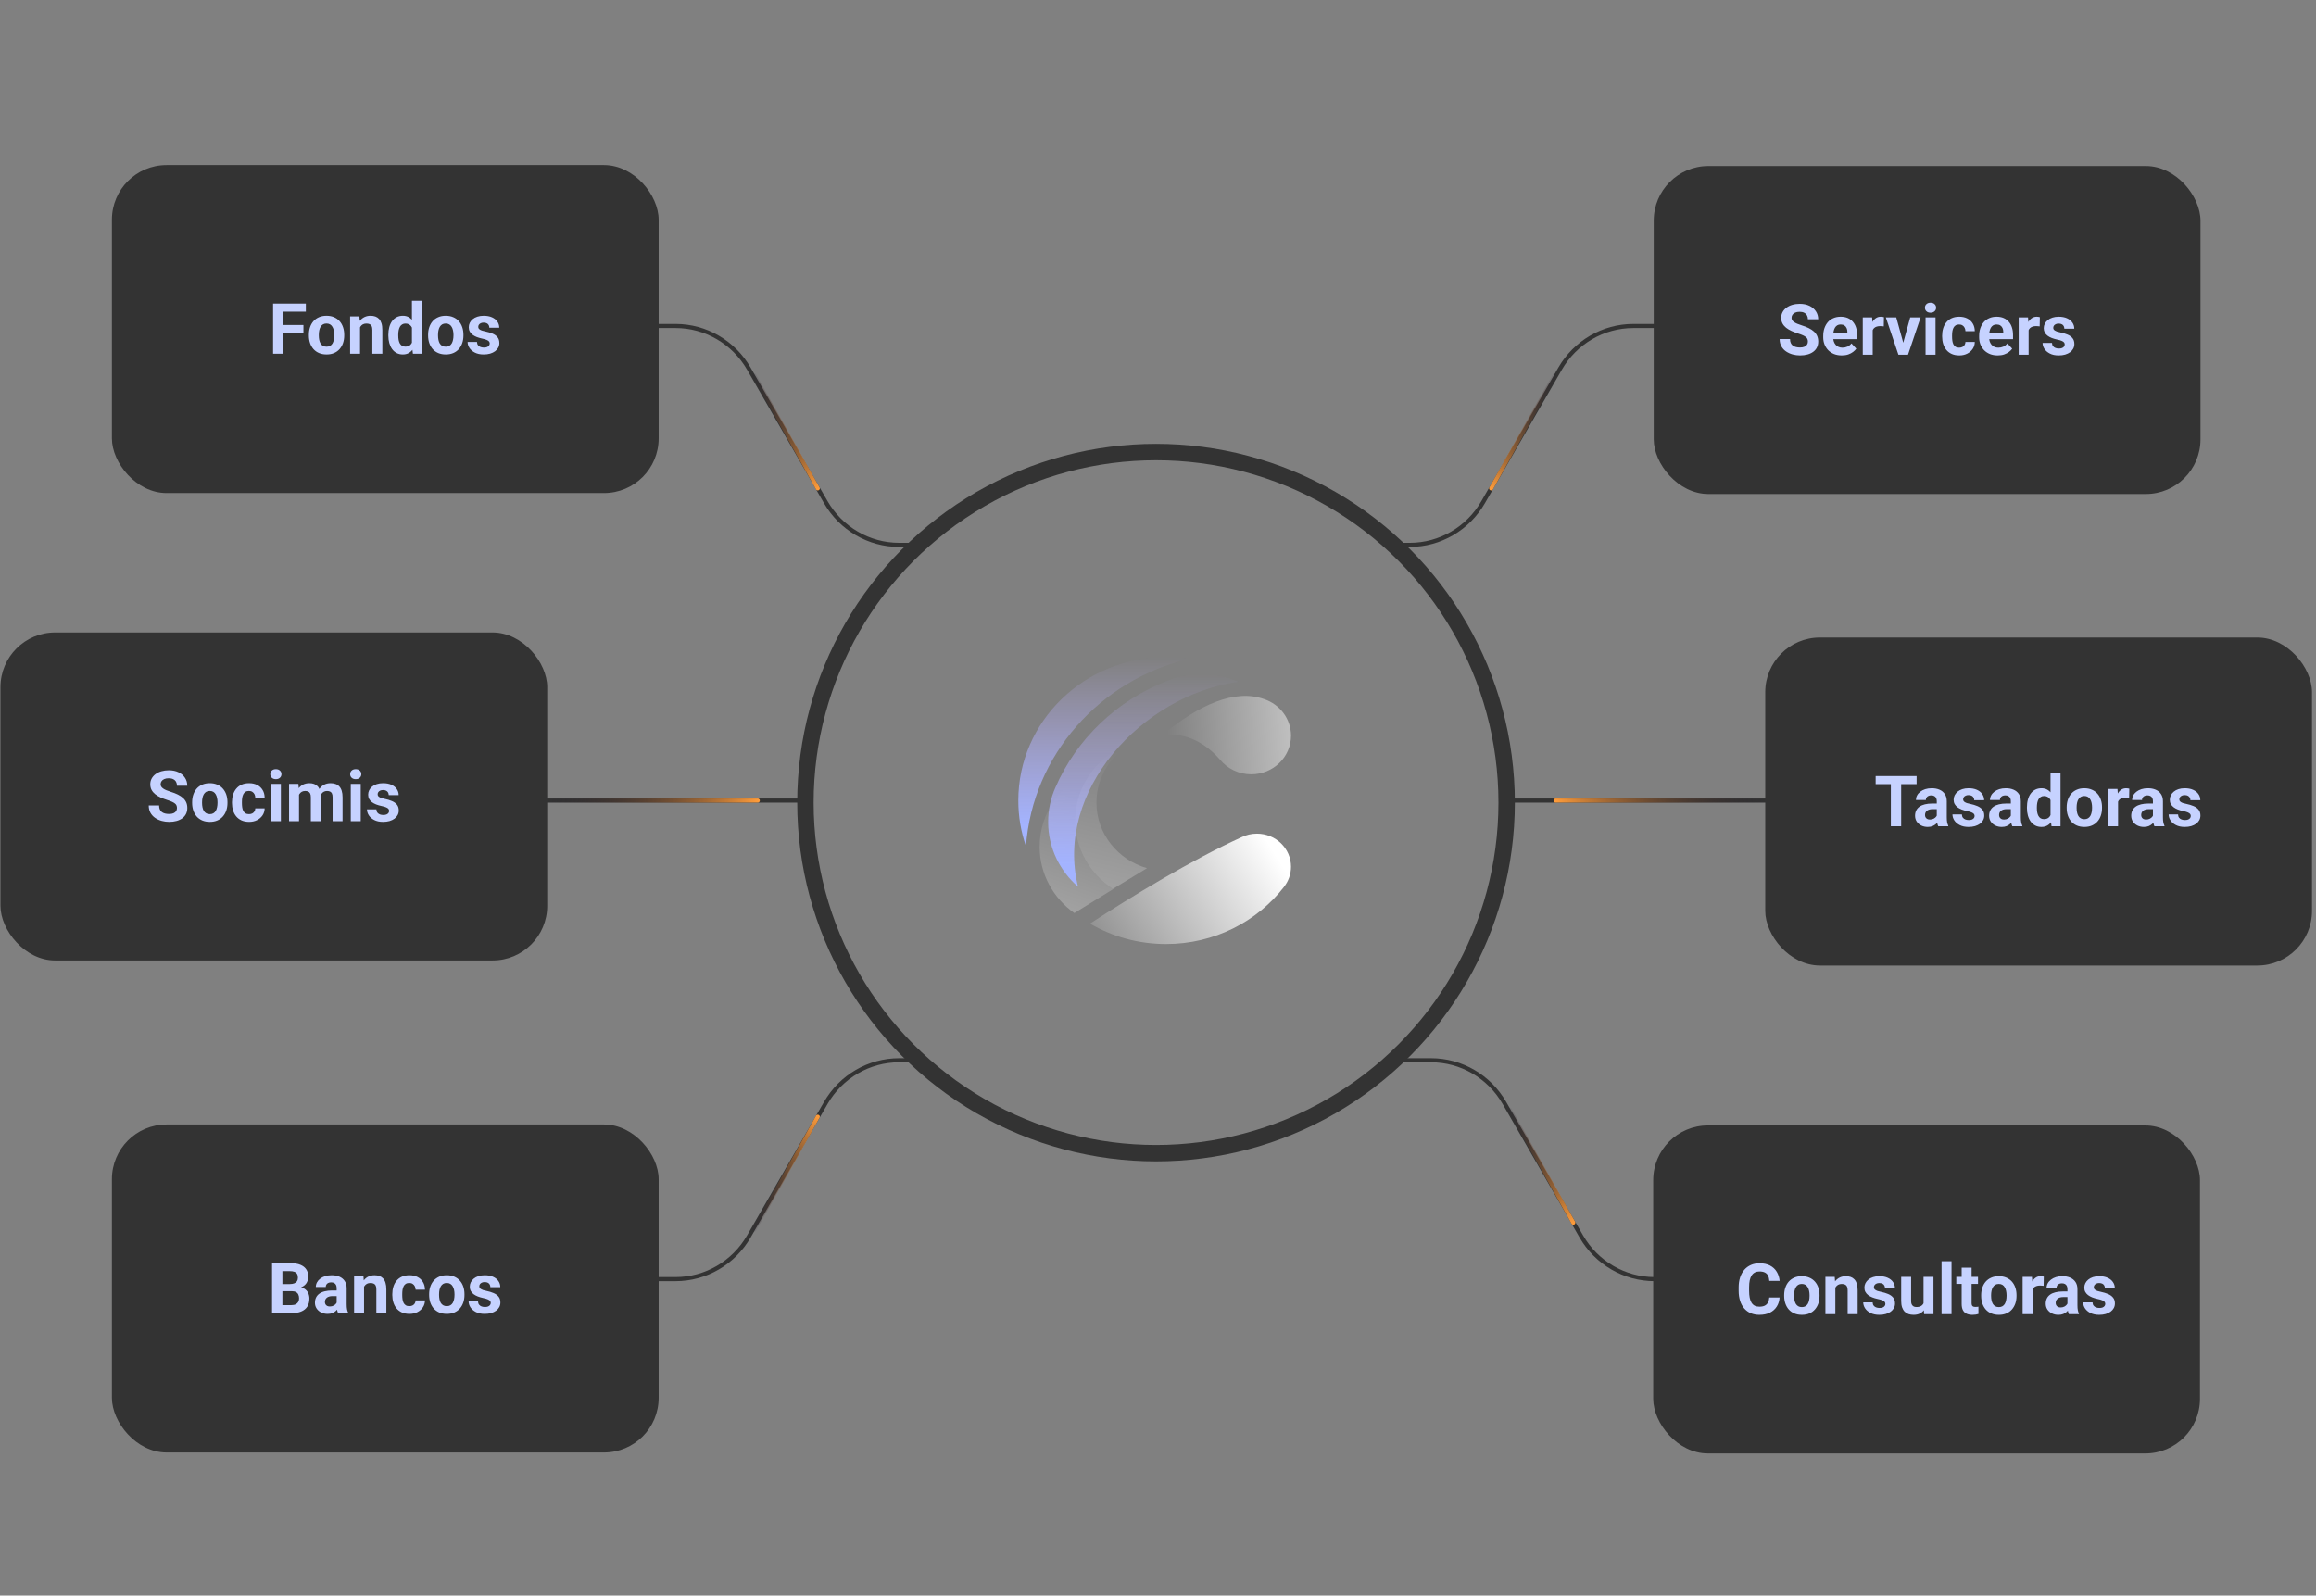
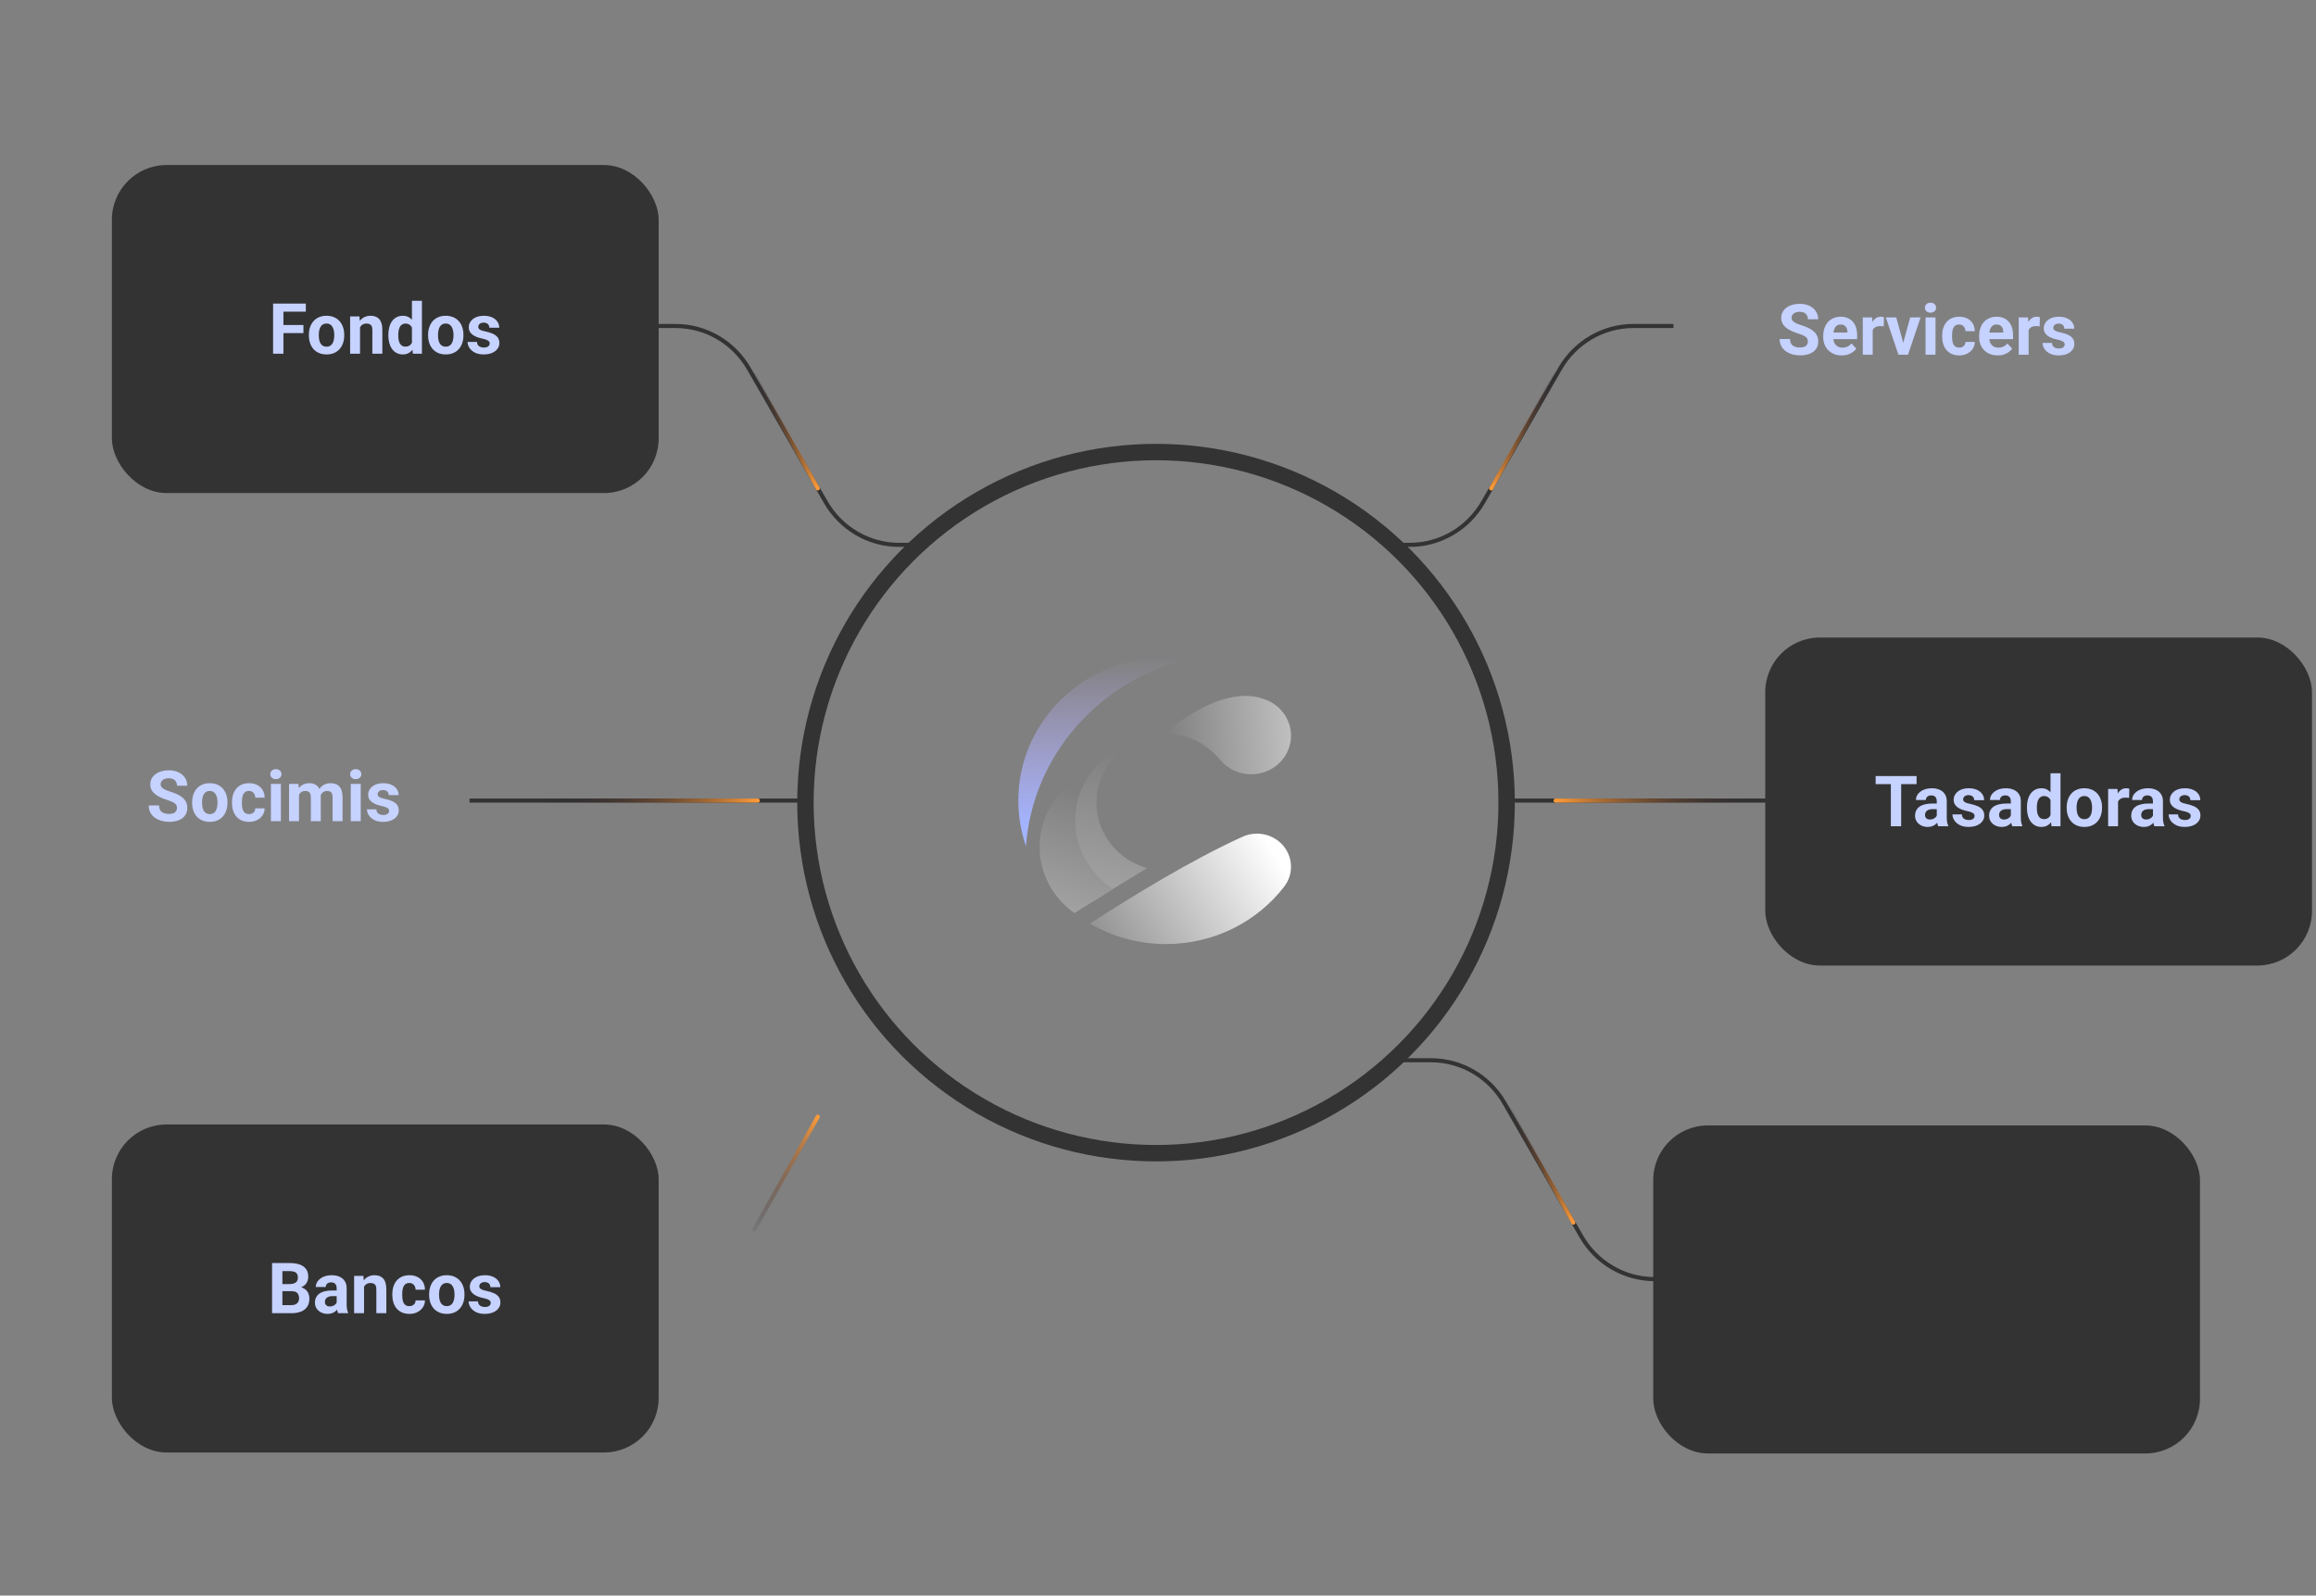
<svg xmlns="http://www.w3.org/2000/svg" width="328" height="226" viewBox="0 0 328 226" fill="none">
  <rect x="0" y="0" width="328" height="226" fill="#808080" stroke="none" />
  <circle cx="163.722" cy="113.683" r="49.655" stroke="#333333" stroke-width="2.323" />
  <g clip-path="url(#clip0_14181_1836)">
    <path d="M181.841 125.617C182.466 124.827 182.837 123.838 182.837 122.765C182.837 120.175 180.675 118.075 178.009 118.075C177.216 118.075 176.468 118.261 175.808 118.59C168.743 121.809 160.226 126.999 154.367 130.822C157.512 132.66 161.197 133.718 165.136 133.718C171.967 133.718 178.034 130.537 181.851 125.616C181.851 125.616 181.848 125.617 181.841 125.617Z" fill="url(#paint0_linear_14181_1836)" />
    <path opacity="0.5" d="M172.765 107.571C173.796 108.851 175.401 109.673 177.204 109.673C180.314 109.673 182.836 107.224 182.836 104.202C182.836 101.802 181.245 99.762 179.03 99.025C174.913 97.523 169.778 99.846 164.732 104.008H164.855C166.555 104.006 169.6 104.002 172.765 107.571Z" fill="url(#paint1_linear_14181_1836)" />
    <path opacity="0.3" d="M157.654 125.935C154.407 123.855 152.263 120.281 152.263 116.22C152.263 113.558 153.184 111.105 154.733 109.146C150.337 110.866 147.234 115.046 147.234 119.932C147.234 123.793 149.171 127.213 152.152 129.328L157.654 125.935Z" fill="url(#paint2_linear_14181_1836)" />
    <path opacity="0.3" d="M157.615 125.907C154.391 123.824 152.268 120.263 152.268 116.22C152.268 111.066 155.721 106.696 160.502 105.172C157.395 106.809 155.285 110.005 155.285 113.68C155.285 118.079 158.308 121.791 162.445 122.965L157.615 125.907Z" fill="url(#paint3_linear_14181_1836)" />
    <path d="M168.403 93.312C167.339 93.149 166.247 93.065 165.136 93.065C153.583 93.065 144.217 102.163 144.217 113.386C144.217 115.649 144.598 117.826 145.3 119.859C146.249 106.921 155.784 96.288 168.403 93.312Z" fill="url(#paint4_linear_14181_1836)" />
-     <path d="M175.343 96.559C161.644 98.551 149.329 112.059 152.675 125.599C150.077 123.344 148.441 120.065 148.441 116.415C148.441 114.68 148.81 113.028 149.476 111.531C152.449 104.68 158.153 99.221 165.265 96.443C166.773 95.828 168.428 95.488 170.165 95.488C172.01 95.488 173.762 95.871 175.343 96.559Z" fill="url(#paint5_linear_14181_1836)" />
  </g>
  <path d="M66.498 113.392L113.775 113.392" stroke="#333333" stroke-width="0.581" />
  <path d="M90 46.174H95.675C99.949 46.174 103.904 48.478 106.063 52.228L116.946 71.12C119.106 74.87 123.06 77.174 127.335 77.174H130.001" stroke="#333333" stroke-width="0.581" />
  <path d="M115.816 69.174L106.816 53.174" stroke="url(#paint6_linear_14181_1836)" stroke-width="0.581" stroke-linecap="round" />
-   <path d="M90 181.174H95.675C99.949 181.174 103.904 178.87 106.063 175.12L116.946 156.228C119.106 152.478 123.06 150.174 127.335 150.174H130.001" stroke="#333333" stroke-width="0.581" />
  <path d="M115.816 158.174L106.816 174.174" stroke="url(#paint7_linear_14181_1836)" stroke-width="0.581" stroke-linecap="round" />
  <path d="M107.317 113.392L76.887 113.392" stroke="url(#paint8_linear_14181_1836)" stroke-width="0.581" stroke-linecap="round" />
  <rect x="15.848" y="23.375" width="77.434" height="46.461" rx="7.743" fill="#333333" />
  <path d="M40.141 42.996V50.105H38.676V42.996H40.141ZM42.973 46.033V47.176H39.74V46.033H42.973ZM43.315 42.996V44.144H39.74V42.996H43.315ZM43.744 47.518V47.415C43.744 47.028 43.8 46.671 43.91 46.346C44.021 46.017 44.182 45.732 44.394 45.491C44.605 45.25 44.866 45.063 45.175 44.93C45.484 44.793 45.839 44.725 46.239 44.725C46.64 44.725 46.996 44.793 47.309 44.93C47.621 45.063 47.883 45.25 48.095 45.491C48.31 45.732 48.472 46.017 48.583 46.346C48.694 46.671 48.749 47.028 48.749 47.415V47.518C48.749 47.902 48.694 48.258 48.583 48.587C48.472 48.912 48.31 49.197 48.095 49.441C47.883 49.682 47.623 49.87 47.313 50.003C47.004 50.136 46.649 50.203 46.249 50.203C45.849 50.203 45.492 50.136 45.18 50.003C44.87 49.87 44.608 49.682 44.394 49.441C44.182 49.197 44.021 48.912 43.91 48.587C43.8 48.258 43.744 47.902 43.744 47.518ZM45.15 47.415V47.518C45.15 47.739 45.17 47.946 45.209 48.138C45.248 48.33 45.31 48.499 45.395 48.645C45.482 48.789 45.596 48.901 45.736 48.982C45.876 49.064 46.047 49.105 46.249 49.105C46.444 49.105 46.612 49.064 46.752 48.982C46.892 48.901 47.004 48.789 47.089 48.645C47.173 48.499 47.235 48.33 47.274 48.138C47.317 47.946 47.338 47.739 47.338 47.518V47.415C47.338 47.2 47.317 46.998 47.274 46.81C47.235 46.617 47.172 46.448 47.084 46.302C46.999 46.152 46.887 46.035 46.747 45.95C46.607 45.866 46.438 45.823 46.239 45.823C46.041 45.823 45.871 45.866 45.731 45.95C45.595 46.035 45.482 46.152 45.395 46.302C45.31 46.448 45.248 46.617 45.209 46.81C45.17 46.998 45.15 47.2 45.15 47.415ZM50.99 45.95V50.105H49.584V44.822H50.902L50.99 45.95ZM50.785 47.278H50.404C50.404 46.888 50.455 46.536 50.556 46.224C50.657 45.908 50.798 45.639 50.98 45.418C51.163 45.193 51.379 45.023 51.63 44.905C51.884 44.785 52.167 44.725 52.48 44.725C52.727 44.725 52.953 44.76 53.158 44.832C53.363 44.904 53.539 45.018 53.685 45.174C53.835 45.33 53.949 45.537 54.027 45.794C54.109 46.051 54.149 46.365 54.149 46.736V50.105H52.733V46.731C52.733 46.497 52.701 46.315 52.636 46.185C52.571 46.054 52.475 45.963 52.348 45.911C52.224 45.856 52.071 45.828 51.889 45.828C51.7 45.828 51.535 45.866 51.395 45.94C51.259 46.015 51.145 46.12 51.054 46.253C50.966 46.383 50.899 46.536 50.853 46.712C50.808 46.888 50.785 47.077 50.785 47.278ZM58.339 48.953V42.605H59.755V50.105H58.48L58.339 48.953ZM54.999 47.527V47.425C54.999 47.021 55.045 46.655 55.136 46.326C55.227 45.994 55.36 45.709 55.536 45.472C55.712 45.234 55.928 45.05 56.185 44.92C56.443 44.79 56.736 44.725 57.065 44.725C57.374 44.725 57.644 44.79 57.875 44.92C58.109 45.05 58.308 45.236 58.471 45.477C58.637 45.714 58.77 45.996 58.871 46.321C58.972 46.644 59.045 46.997 59.091 47.381V47.605C59.045 47.973 58.972 48.315 58.871 48.631C58.77 48.947 58.637 49.223 58.471 49.461C58.308 49.695 58.109 49.878 57.875 50.008C57.641 50.138 57.367 50.203 57.055 50.203C56.726 50.203 56.433 50.136 56.176 50.003C55.922 49.87 55.707 49.682 55.531 49.441C55.359 49.2 55.227 48.917 55.136 48.592C55.045 48.266 54.999 47.911 54.999 47.527ZM56.405 47.425V47.527C56.405 47.745 56.422 47.949 56.454 48.138C56.49 48.327 56.547 48.494 56.625 48.641C56.706 48.784 56.81 48.896 56.938 48.977C57.068 49.056 57.226 49.095 57.411 49.095C57.652 49.095 57.851 49.041 58.007 48.934C58.163 48.823 58.282 48.672 58.363 48.48C58.448 48.287 58.497 48.066 58.51 47.815V47.176C58.5 46.971 58.471 46.787 58.422 46.624C58.376 46.458 58.308 46.316 58.217 46.199C58.129 46.082 58.018 45.991 57.885 45.926C57.755 45.861 57.6 45.828 57.421 45.828C57.239 45.828 57.082 45.87 56.952 45.955C56.822 46.036 56.716 46.149 56.635 46.292C56.557 46.435 56.498 46.605 56.459 46.8C56.423 46.992 56.405 47.2 56.405 47.425ZM60.629 47.518V47.415C60.629 47.028 60.684 46.671 60.795 46.346C60.906 46.017 61.067 45.732 61.278 45.491C61.49 45.25 61.75 45.063 62.06 44.93C62.369 44.793 62.724 44.725 63.124 44.725C63.524 44.725 63.881 44.793 64.193 44.93C64.506 45.063 64.768 45.25 64.98 45.491C65.194 45.732 65.357 46.017 65.468 46.346C65.579 46.671 65.634 47.028 65.634 47.415V47.518C65.634 47.902 65.579 48.258 65.468 48.587C65.357 48.912 65.194 49.197 64.98 49.441C64.768 49.682 64.507 49.87 64.198 50.003C63.889 50.136 63.534 50.203 63.134 50.203C62.733 50.203 62.377 50.136 62.065 50.003C61.755 49.87 61.493 49.682 61.278 49.441C61.067 49.197 60.906 48.912 60.795 48.587C60.684 48.258 60.629 47.902 60.629 47.518ZM62.035 47.415V47.518C62.035 47.739 62.055 47.946 62.094 48.138C62.133 48.33 62.195 48.499 62.279 48.645C62.367 48.789 62.481 48.901 62.621 48.982C62.761 49.064 62.932 49.105 63.134 49.105C63.329 49.105 63.497 49.064 63.637 48.982C63.777 48.901 63.889 48.789 63.974 48.645C64.058 48.499 64.12 48.33 64.159 48.138C64.201 47.946 64.223 47.739 64.223 47.518V47.415C64.223 47.2 64.201 46.998 64.159 46.81C64.12 46.617 64.057 46.448 63.969 46.302C63.884 46.152 63.772 46.035 63.632 45.95C63.492 45.866 63.323 45.823 63.124 45.823C62.925 45.823 62.756 45.866 62.616 45.95C62.48 46.035 62.367 46.152 62.279 46.302C62.195 46.448 62.133 46.617 62.094 46.81C62.055 46.998 62.035 47.2 62.035 47.415ZM69.355 48.645C69.355 48.545 69.325 48.453 69.267 48.372C69.208 48.291 69.099 48.216 68.939 48.148C68.783 48.076 68.557 48.011 68.261 47.952C67.994 47.894 67.745 47.82 67.514 47.732C67.286 47.641 67.087 47.532 66.918 47.405C66.752 47.278 66.622 47.129 66.527 46.956C66.433 46.78 66.386 46.58 66.386 46.355C66.386 46.134 66.433 45.926 66.527 45.73C66.625 45.535 66.763 45.363 66.942 45.213C67.125 45.06 67.346 44.941 67.606 44.856C67.87 44.769 68.166 44.725 68.495 44.725C68.954 44.725 69.348 44.798 69.677 44.944C70.009 45.091 70.263 45.293 70.439 45.55C70.618 45.804 70.707 46.093 70.707 46.419H69.301C69.301 46.282 69.272 46.16 69.213 46.053C69.158 45.942 69.07 45.856 68.949 45.794C68.832 45.729 68.679 45.696 68.49 45.696C68.334 45.696 68.199 45.724 68.085 45.779C67.971 45.831 67.883 45.903 67.821 45.994C67.763 46.082 67.733 46.18 67.733 46.287C67.733 46.368 67.75 46.442 67.782 46.507C67.818 46.569 67.875 46.626 67.953 46.678C68.031 46.73 68.132 46.779 68.256 46.824C68.383 46.867 68.539 46.906 68.725 46.941C69.106 47.02 69.446 47.122 69.745 47.249C70.045 47.373 70.282 47.542 70.458 47.757C70.634 47.968 70.722 48.247 70.722 48.592C70.722 48.826 70.67 49.041 70.565 49.236C70.461 49.432 70.311 49.602 70.116 49.749C69.921 49.892 69.686 50.005 69.413 50.086C69.143 50.164 68.838 50.203 68.5 50.203C68.008 50.203 67.592 50.115 67.25 49.94C66.912 49.764 66.654 49.541 66.478 49.27C66.306 48.997 66.22 48.717 66.22 48.431H67.553C67.559 48.623 67.608 48.777 67.699 48.895C67.794 49.012 67.912 49.096 68.056 49.148C68.202 49.2 68.36 49.227 68.529 49.227C68.712 49.227 68.863 49.202 68.983 49.153C69.104 49.101 69.195 49.033 69.257 48.948C69.322 48.86 69.355 48.759 69.355 48.645Z" fill="#C6D2FF" />
-   <rect x="0.066" y="89.581" width="77.434" height="46.461" rx="7.743" fill="#333333" />
  <path d="M25.062 114.451C25.062 114.324 25.043 114.21 25.004 114.109C24.968 114.005 24.9 113.911 24.799 113.826C24.698 113.738 24.556 113.652 24.374 113.567C24.192 113.483 23.956 113.395 23.666 113.304C23.344 113.2 23.038 113.082 22.748 112.952C22.462 112.822 22.208 112.671 21.986 112.498C21.768 112.322 21.596 112.119 21.469 111.888C21.345 111.657 21.283 111.388 21.283 111.082C21.283 110.786 21.348 110.517 21.479 110.276C21.609 110.032 21.791 109.824 22.025 109.651C22.26 109.476 22.537 109.34 22.855 109.246C23.178 109.152 23.531 109.104 23.915 109.104C24.439 109.104 24.896 109.199 25.287 109.388C25.678 109.576 25.98 109.835 26.195 110.164C26.413 110.493 26.523 110.869 26.523 111.292H25.067C25.067 111.084 25.023 110.901 24.936 110.745C24.851 110.586 24.721 110.46 24.545 110.369C24.372 110.278 24.154 110.232 23.891 110.232C23.637 110.232 23.425 110.271 23.256 110.35C23.087 110.424 22.96 110.527 22.875 110.657C22.79 110.784 22.748 110.927 22.748 111.087C22.748 111.207 22.777 111.316 22.836 111.414C22.898 111.512 22.989 111.603 23.109 111.688C23.23 111.772 23.378 111.852 23.554 111.927C23.73 112.002 23.933 112.075 24.164 112.146C24.551 112.264 24.892 112.396 25.185 112.542C25.481 112.688 25.728 112.853 25.927 113.035C26.125 113.217 26.275 113.424 26.376 113.655C26.477 113.886 26.527 114.148 26.527 114.441C26.527 114.751 26.467 115.027 26.347 115.271C26.226 115.516 26.052 115.722 25.824 115.892C25.596 116.061 25.325 116.189 25.009 116.277C24.693 116.365 24.34 116.409 23.949 116.409C23.598 116.409 23.251 116.364 22.909 116.272C22.567 116.178 22.256 116.036 21.977 115.848C21.7 115.659 21.479 115.418 21.312 115.125C21.146 114.832 21.064 114.485 21.064 114.085H22.533C22.533 114.306 22.567 114.493 22.636 114.646C22.704 114.799 22.8 114.923 22.924 115.018C23.051 115.112 23.201 115.18 23.373 115.223C23.549 115.265 23.741 115.286 23.949 115.286C24.203 115.286 24.412 115.25 24.574 115.179C24.74 115.107 24.862 115.008 24.94 114.881C25.022 114.754 25.062 114.611 25.062 114.451ZM27.211 113.724V113.621C27.211 113.234 27.266 112.877 27.377 112.552C27.488 112.223 27.649 111.938 27.86 111.697C28.072 111.456 28.332 111.269 28.642 111.136C28.951 110.999 29.306 110.931 29.706 110.931C30.106 110.931 30.463 110.999 30.775 111.136C31.088 111.269 31.35 111.456 31.561 111.697C31.776 111.938 31.939 112.223 32.05 112.552C32.16 112.877 32.216 113.234 32.216 113.621V113.724C32.216 114.108 32.16 114.464 32.05 114.793C31.939 115.118 31.776 115.403 31.561 115.647C31.35 115.888 31.09 116.076 30.78 116.209C30.471 116.342 30.116 116.409 29.716 116.409C29.315 116.409 28.959 116.342 28.646 116.209C28.337 116.076 28.075 115.888 27.86 115.647C27.649 115.403 27.488 115.118 27.377 114.793C27.266 114.464 27.211 114.108 27.211 113.724ZM28.617 113.621V113.724C28.617 113.945 28.637 114.152 28.676 114.344C28.715 114.536 28.777 114.705 28.861 114.852C28.949 114.995 29.063 115.107 29.203 115.188C29.343 115.27 29.514 115.311 29.716 115.311C29.911 115.311 30.079 115.27 30.219 115.188C30.359 115.107 30.471 114.995 30.556 114.852C30.64 114.705 30.702 114.536 30.741 114.344C30.784 114.152 30.805 113.945 30.805 113.724V113.621C30.805 113.406 30.784 113.204 30.741 113.016C30.702 112.824 30.639 112.654 30.551 112.508C30.466 112.358 30.354 112.241 30.214 112.156C30.074 112.072 29.905 112.029 29.706 112.029C29.508 112.029 29.338 112.072 29.198 112.156C29.061 112.241 28.949 112.358 28.861 112.508C28.777 112.654 28.715 112.824 28.676 113.016C28.637 113.204 28.617 113.406 28.617 113.621ZM35.263 115.311C35.435 115.311 35.588 115.278 35.722 115.213C35.855 115.145 35.959 115.05 36.034 114.93C36.112 114.806 36.153 114.661 36.156 114.495H37.48C37.476 114.866 37.377 115.197 37.182 115.486C36.986 115.773 36.724 115.999 36.395 116.165C36.067 116.328 35.699 116.409 35.292 116.409C34.882 116.409 34.524 116.341 34.218 116.204C33.915 116.067 33.663 115.879 33.461 115.638C33.259 115.394 33.108 115.11 33.007 114.788C32.906 114.463 32.855 114.114 32.855 113.743V113.602C32.855 113.227 32.906 112.879 33.007 112.557C33.108 112.231 33.259 111.948 33.461 111.707C33.663 111.463 33.915 111.272 34.218 111.136C34.52 110.999 34.875 110.931 35.282 110.931C35.715 110.931 36.094 111.014 36.42 111.18C36.749 111.346 37.006 111.583 37.191 111.893C37.38 112.199 37.476 112.562 37.48 112.981H36.156C36.153 112.806 36.116 112.646 36.044 112.503C35.976 112.36 35.875 112.246 35.741 112.161C35.611 112.073 35.45 112.029 35.258 112.029C35.053 112.029 34.885 112.073 34.755 112.161C34.625 112.246 34.524 112.363 34.452 112.513C34.38 112.659 34.33 112.827 34.301 113.016C34.275 113.201 34.262 113.396 34.262 113.602V113.743C34.262 113.948 34.275 114.145 34.301 114.334C34.327 114.523 34.376 114.69 34.447 114.837C34.522 114.983 34.625 115.099 34.755 115.184C34.885 115.268 35.054 115.311 35.263 115.311ZM39.779 111.028V116.312H38.368V111.028H39.779ZM38.28 109.651C38.28 109.446 38.352 109.277 38.495 109.144C38.638 109.01 38.83 108.943 39.071 108.943C39.309 108.943 39.499 109.01 39.643 109.144C39.789 109.277 39.862 109.446 39.862 109.651C39.862 109.856 39.789 110.026 39.643 110.159C39.499 110.293 39.309 110.359 39.071 110.359C38.83 110.359 38.638 110.293 38.495 110.159C38.352 110.026 38.28 109.856 38.28 109.651ZM42.348 112.122V116.312H40.937V111.028H42.26L42.348 112.122ZM42.152 113.484H41.762C41.762 113.117 41.806 112.778 41.894 112.469C41.985 112.156 42.117 111.886 42.289 111.658C42.465 111.427 42.681 111.248 42.938 111.121C43.196 110.994 43.493 110.931 43.832 110.931C44.066 110.931 44.281 110.966 44.477 111.038C44.672 111.106 44.84 111.215 44.98 111.365C45.123 111.512 45.233 111.704 45.312 111.941C45.39 112.176 45.429 112.457 45.429 112.786V116.312H44.023V112.942C44.023 112.701 43.99 112.516 43.925 112.386C43.86 112.256 43.767 112.164 43.647 112.112C43.529 112.06 43.388 112.034 43.222 112.034C43.039 112.034 42.88 112.072 42.743 112.146C42.61 112.221 42.499 112.326 42.411 112.459C42.323 112.589 42.258 112.742 42.216 112.918C42.173 113.094 42.152 113.283 42.152 113.484ZM45.297 113.323L44.794 113.387C44.794 113.042 44.836 112.721 44.921 112.425C45.009 112.129 45.137 111.868 45.307 111.644C45.479 111.419 45.692 111.245 45.946 111.121C46.2 110.994 46.493 110.931 46.825 110.931C47.079 110.931 47.31 110.968 47.519 111.043C47.727 111.115 47.904 111.23 48.051 111.39C48.2 111.546 48.315 111.751 48.393 112.005C48.474 112.259 48.515 112.57 48.515 112.938V116.312H47.103V112.938C47.103 112.693 47.071 112.508 47.006 112.381C46.944 112.251 46.853 112.161 46.732 112.112C46.615 112.06 46.475 112.034 46.312 112.034C46.143 112.034 45.995 112.068 45.868 112.137C45.741 112.202 45.635 112.293 45.551 112.41C45.466 112.527 45.403 112.664 45.36 112.82C45.318 112.973 45.297 113.141 45.297 113.323ZM51.088 111.028V116.312H49.677V111.028H51.088ZM49.589 109.651C49.589 109.446 49.66 109.277 49.804 109.144C49.947 109.01 50.139 108.943 50.38 108.943C50.617 108.943 50.808 109.01 50.951 109.144C51.098 109.277 51.171 109.446 51.171 109.651C51.171 109.856 51.098 110.026 50.951 110.159C50.808 110.293 50.617 110.359 50.38 110.359C50.139 110.359 49.947 110.293 49.804 110.159C49.66 110.026 49.589 109.856 49.589 109.651ZM55.106 114.852C55.106 114.751 55.077 114.66 55.019 114.578C54.96 114.497 54.851 114.422 54.691 114.354C54.535 114.282 54.309 114.217 54.013 114.158C53.746 114.1 53.497 114.026 53.266 113.938C53.038 113.847 52.839 113.738 52.67 113.611C52.504 113.484 52.374 113.335 52.279 113.162C52.185 112.986 52.138 112.786 52.138 112.562C52.138 112.34 52.185 112.132 52.279 111.937C52.377 111.741 52.515 111.569 52.694 111.419C52.877 111.266 53.098 111.147 53.358 111.062C53.622 110.975 53.918 110.931 54.247 110.931C54.706 110.931 55.1 111.004 55.429 111.15C55.761 111.297 56.015 111.499 56.19 111.756C56.37 112.01 56.459 112.299 56.459 112.625H55.053C55.053 112.488 55.023 112.366 54.965 112.259C54.91 112.148 54.822 112.062 54.701 112C54.584 111.935 54.431 111.902 54.242 111.902C54.086 111.902 53.951 111.93 53.837 111.985C53.723 112.037 53.635 112.109 53.573 112.2C53.515 112.288 53.485 112.386 53.485 112.493C53.485 112.575 53.502 112.648 53.534 112.713C53.57 112.775 53.627 112.832 53.705 112.884C53.783 112.936 53.884 112.985 54.008 113.03C54.135 113.073 54.291 113.112 54.477 113.147C54.857 113.226 55.198 113.328 55.497 113.455C55.797 113.579 56.034 113.748 56.21 113.963C56.386 114.174 56.474 114.453 56.474 114.798C56.474 115.032 56.422 115.247 56.317 115.442C56.213 115.638 56.063 115.809 55.868 115.955C55.673 116.098 55.438 116.211 55.165 116.292C54.895 116.37 54.59 116.409 54.252 116.409C53.76 116.409 53.344 116.321 53.002 116.146C52.663 115.97 52.406 115.747 52.23 115.477C52.058 115.203 51.972 114.923 51.972 114.637H53.305C53.311 114.829 53.36 114.983 53.451 115.101C53.546 115.218 53.664 115.302 53.808 115.354C53.954 115.407 54.112 115.433 54.281 115.433C54.464 115.433 54.615 115.408 54.735 115.359C54.856 115.307 54.947 115.239 55.009 115.154C55.074 115.066 55.106 114.965 55.106 114.852Z" fill="#C6D2FF" />
  <rect x="15.848" y="159.271" width="77.434" height="46.461" rx="7.743" fill="#333333" />
  <path d="M41.312 182.882H39.486L39.477 181.876H41.01C41.28 181.876 41.501 181.842 41.674 181.773C41.846 181.702 41.975 181.599 42.06 181.466C42.148 181.329 42.191 181.163 42.191 180.968C42.191 180.746 42.149 180.567 42.065 180.431C41.983 180.294 41.855 180.195 41.679 180.133C41.506 180.071 41.283 180.04 41.01 180.04H39.994V186.002H38.529V178.893H41.01C41.423 178.893 41.793 178.932 42.118 179.01C42.447 179.088 42.725 179.207 42.953 179.366C43.181 179.526 43.355 179.728 43.476 179.972C43.596 180.213 43.656 180.499 43.656 180.831C43.656 181.124 43.59 181.394 43.456 181.642C43.326 181.889 43.119 182.091 42.836 182.247C42.556 182.403 42.19 182.49 41.737 182.506L41.312 182.882ZM41.249 186.002H39.086L39.657 184.859H41.249C41.506 184.859 41.716 184.819 41.879 184.737C42.042 184.653 42.162 184.539 42.24 184.396C42.318 184.252 42.357 184.088 42.357 183.902C42.357 183.694 42.322 183.513 42.25 183.36C42.182 183.207 42.071 183.09 41.918 183.009C41.765 182.924 41.563 182.882 41.312 182.882H39.901L39.911 181.876H41.669L42.006 182.271C42.439 182.265 42.787 182.341 43.051 182.501C43.318 182.657 43.511 182.861 43.632 183.111C43.755 183.362 43.817 183.631 43.817 183.917C43.817 184.373 43.718 184.757 43.52 185.069C43.321 185.379 43.03 185.611 42.645 185.768C42.265 185.924 41.799 186.002 41.249 186.002ZM47.68 184.811V182.457C47.68 182.288 47.652 182.143 47.597 182.022C47.541 181.899 47.455 181.803 47.338 181.734C47.224 181.666 47.076 181.632 46.894 181.632C46.737 181.632 46.602 181.66 46.488 181.715C46.374 181.767 46.286 181.843 46.225 181.944C46.163 182.042 46.132 182.158 46.132 182.291H44.726C44.726 182.066 44.778 181.853 44.882 181.651C44.986 181.45 45.137 181.272 45.336 181.119C45.535 180.963 45.77 180.841 46.044 180.753C46.321 180.665 46.63 180.621 46.972 180.621C47.382 180.621 47.746 180.689 48.065 180.826C48.384 180.963 48.635 181.168 48.817 181.441C49.003 181.715 49.096 182.057 49.096 182.467V184.728C49.096 185.017 49.114 185.255 49.149 185.44C49.185 185.623 49.237 185.782 49.306 185.919V186.002H47.885C47.816 185.859 47.764 185.68 47.728 185.465C47.696 185.247 47.68 185.029 47.68 184.811ZM47.865 182.784L47.875 183.58H47.089C46.903 183.58 46.742 183.601 46.605 183.644C46.469 183.686 46.356 183.746 46.269 183.824C46.181 183.899 46.116 183.987 46.073 184.088C46.034 184.189 46.015 184.299 46.015 184.42C46.015 184.54 46.042 184.649 46.098 184.747C46.153 184.841 46.233 184.916 46.337 184.972C46.441 185.024 46.563 185.05 46.703 185.05C46.915 185.05 47.099 185.007 47.255 184.923C47.411 184.838 47.532 184.734 47.616 184.61C47.704 184.487 47.75 184.369 47.753 184.259L48.124 184.854C48.072 184.988 48 185.126 47.909 185.27C47.821 185.413 47.709 185.548 47.572 185.675C47.435 185.799 47.271 185.901 47.079 185.982C46.887 186.061 46.659 186.1 46.395 186.1C46.06 186.1 45.756 186.033 45.482 185.899C45.212 185.763 44.997 185.576 44.838 185.338C44.682 185.097 44.603 184.824 44.603 184.518C44.603 184.241 44.656 183.995 44.76 183.78C44.864 183.565 45.017 183.385 45.219 183.238C45.424 183.089 45.679 182.976 45.985 182.901C46.291 182.823 46.646 182.784 47.05 182.784H47.865ZM51.557 181.847V186.002H50.15V180.719H51.469L51.557 181.847ZM51.352 183.175H50.971C50.971 182.784 51.021 182.433 51.122 182.12C51.223 181.804 51.365 181.536 51.547 181.314C51.729 181.09 51.946 180.919 52.196 180.802C52.45 180.681 52.733 180.621 53.046 180.621C53.293 180.621 53.52 180.657 53.725 180.729C53.93 180.8 54.105 180.914 54.252 181.07C54.402 181.227 54.516 181.433 54.594 181.69C54.675 181.948 54.716 182.262 54.716 182.633V186.002H53.3V182.628C53.3 182.394 53.267 182.211 53.202 182.081C53.137 181.951 53.041 181.86 52.914 181.808C52.79 181.752 52.637 181.725 52.455 181.725C52.266 181.725 52.102 181.762 51.962 181.837C51.825 181.912 51.711 182.016 51.62 182.149C51.532 182.28 51.465 182.433 51.42 182.608C51.374 182.784 51.352 182.973 51.352 183.175ZM57.968 185.001C58.14 185.001 58.293 184.968 58.427 184.903C58.56 184.835 58.664 184.741 58.739 184.62C58.817 184.496 58.858 184.352 58.861 184.186H60.185C60.181 184.557 60.082 184.887 59.887 185.177C59.691 185.463 59.429 185.689 59.101 185.855C58.772 186.018 58.404 186.1 57.997 186.1C57.587 186.1 57.229 186.031 56.923 185.895C56.62 185.758 56.368 185.569 56.166 185.328C55.964 185.084 55.813 184.801 55.712 184.479C55.611 184.153 55.56 183.805 55.56 183.434V183.292C55.56 182.918 55.611 182.569 55.712 182.247C55.813 181.922 55.964 181.638 56.166 181.397C56.368 181.153 56.62 180.963 56.923 180.826C57.226 180.689 57.58 180.621 57.987 180.621C58.42 180.621 58.8 180.704 59.125 180.87C59.454 181.036 59.711 181.274 59.897 181.583C60.085 181.889 60.181 182.252 60.185 182.672H58.861C58.858 182.496 58.821 182.337 58.749 182.193C58.681 182.05 58.58 181.936 58.446 181.852C58.316 181.764 58.155 181.72 57.963 181.72C57.758 181.72 57.59 181.764 57.46 181.852C57.33 181.936 57.229 182.053 57.157 182.203C57.086 182.35 57.035 182.517 57.006 182.706C56.98 182.892 56.967 183.087 56.967 183.292V183.434C56.967 183.639 56.98 183.836 57.006 184.024C57.032 184.213 57.081 184.381 57.152 184.527C57.227 184.674 57.33 184.789 57.46 184.874C57.59 184.959 57.759 185.001 57.968 185.001ZM60.775 183.414V183.312C60.775 182.924 60.831 182.568 60.941 182.242C61.052 181.913 61.213 181.629 61.425 181.388C61.636 181.147 61.897 180.96 62.206 180.826C62.515 180.689 62.87 180.621 63.27 180.621C63.671 180.621 64.027 180.689 64.34 180.826C64.652 180.96 64.914 181.147 65.126 181.388C65.341 181.629 65.504 181.913 65.614 182.242C65.725 182.568 65.78 182.924 65.78 183.312V183.414C65.78 183.798 65.725 184.155 65.614 184.483C65.504 184.809 65.341 185.094 65.126 185.338C64.914 185.579 64.654 185.766 64.345 185.899C64.035 186.033 63.681 186.1 63.28 186.1C62.88 186.1 62.523 186.033 62.211 185.899C61.902 185.766 61.64 185.579 61.425 185.338C61.213 185.094 61.052 184.809 60.941 184.483C60.831 184.155 60.775 183.798 60.775 183.414ZM62.182 183.312V183.414C62.182 183.635 62.201 183.842 62.24 184.034C62.279 184.226 62.341 184.396 62.426 184.542C62.514 184.685 62.628 184.798 62.768 184.879C62.908 184.96 63.078 185.001 63.28 185.001C63.476 185.001 63.643 184.96 63.783 184.879C63.923 184.798 64.035 184.685 64.12 184.542C64.205 184.396 64.267 184.226 64.306 184.034C64.348 183.842 64.369 183.635 64.369 183.414V183.312C64.369 183.097 64.348 182.895 64.306 182.706C64.267 182.514 64.203 182.345 64.115 182.198C64.031 182.049 63.918 181.931 63.778 181.847C63.638 181.762 63.469 181.72 63.27 181.72C63.072 181.72 62.903 181.762 62.763 181.847C62.626 181.931 62.514 182.049 62.426 182.198C62.341 182.345 62.279 182.514 62.24 182.706C62.201 182.895 62.182 183.097 62.182 183.312ZM69.501 184.542C69.501 184.441 69.472 184.35 69.413 184.269C69.355 184.187 69.245 184.112 69.086 184.044C68.93 183.972 68.704 183.907 68.407 183.849C68.14 183.79 67.891 183.717 67.66 183.629C67.432 183.538 67.234 183.429 67.064 183.302C66.898 183.175 66.768 183.025 66.674 182.853C66.579 182.677 66.532 182.477 66.532 182.252C66.532 182.031 66.579 181.822 66.674 181.627C66.772 181.432 66.91 181.259 67.089 181.109C67.271 180.956 67.493 180.838 67.753 180.753C68.017 180.665 68.313 180.621 68.642 180.621C69.101 180.621 69.495 180.694 69.823 180.841C70.155 180.987 70.409 181.189 70.585 181.446C70.764 181.7 70.853 181.99 70.853 182.315H69.447C69.447 182.179 69.418 182.057 69.359 181.949C69.304 181.839 69.216 181.752 69.096 181.69C68.978 181.625 68.826 181.593 68.637 181.593C68.481 181.593 68.345 181.62 68.231 181.676C68.118 181.728 68.03 181.799 67.968 181.891C67.909 181.979 67.88 182.076 67.88 182.184C67.88 182.265 67.896 182.338 67.929 182.403C67.965 182.465 68.022 182.522 68.1 182.574C68.178 182.626 68.279 182.675 68.402 182.721C68.529 182.763 68.686 182.802 68.871 182.838C69.252 182.916 69.592 183.019 69.892 183.146C70.191 183.269 70.429 183.438 70.605 183.653C70.78 183.865 70.868 184.143 70.868 184.488C70.868 184.723 70.816 184.938 70.712 185.133C70.608 185.328 70.458 185.499 70.263 185.646C70.067 185.789 69.833 185.901 69.56 185.982C69.289 186.061 68.985 186.1 68.647 186.1C68.155 186.1 67.738 186.012 67.397 185.836C67.058 185.66 66.801 185.437 66.625 185.167C66.453 184.894 66.366 184.614 66.366 184.327H67.699C67.706 184.519 67.755 184.674 67.846 184.791C67.94 184.908 68.059 184.993 68.202 185.045C68.349 185.097 68.507 185.123 68.676 185.123C68.858 185.123 69.009 185.099 69.13 185.05C69.25 184.998 69.341 184.929 69.403 184.845C69.468 184.757 69.501 184.656 69.501 184.542Z" fill="#C6D2FF" />
  <path d="M237 46.174H231.325C227.051 46.174 223.096 48.478 220.937 52.228L210.054 71.12C207.894 74.87 203.94 77.174 199.665 77.174H196.999" stroke="#333333" stroke-width="0.581" />
  <path d="M211.184 69.174L220.184 53.174" stroke="url(#paint9_linear_14181_1836)" stroke-width="0.581" stroke-linecap="round" />
  <path d="M197 150.174H202.675C206.949 150.174 210.904 152.478 213.063 156.228L223.946 175.12C226.106 178.87 230.06 181.174 234.335 181.174H237.001" stroke="#333333" stroke-width="0.581" />
  <path d="M222.816 173.174L213.816 157.174" stroke="url(#paint10_linear_14181_1836)" stroke-width="0.581" stroke-linecap="round" />
  <path d="M317.33 113.392L213.083 113.392" stroke="#333333" stroke-width="0.581" />
  <path d="M220.314 113.392L250.744 113.392" stroke="url(#paint11_linear_14181_1836)" stroke-width="0.581" stroke-linecap="round" />
-   <rect x="234.207" y="23.512" width="77.434" height="46.461" rx="7.743" fill="#333333" />
  <path d="M256.039 48.382C256.039 48.255 256.02 48.141 255.98 48.04C255.945 47.936 255.876 47.842 255.775 47.757C255.674 47.669 255.533 47.583 255.351 47.498C255.168 47.413 254.932 47.325 254.643 47.234C254.32 47.13 254.014 47.013 253.725 46.883C253.438 46.753 253.184 46.601 252.963 46.429C252.745 46.253 252.572 46.05 252.445 45.818C252.322 45.587 252.26 45.319 252.26 45.013C252.26 44.717 252.325 44.448 252.455 44.207C252.585 43.963 252.768 43.755 253.002 43.582C253.236 43.406 253.513 43.271 253.832 43.177C254.154 43.082 254.507 43.035 254.892 43.035C255.416 43.035 255.873 43.13 256.264 43.318C256.654 43.507 256.957 43.766 257.172 44.095C257.39 44.423 257.499 44.8 257.499 45.223H256.044C256.044 45.014 256 44.832 255.912 44.676C255.827 44.516 255.697 44.391 255.521 44.3C255.349 44.209 255.131 44.163 254.867 44.163C254.613 44.163 254.402 44.202 254.232 44.28C254.063 44.355 253.936 44.458 253.852 44.588C253.767 44.715 253.725 44.858 253.725 45.018C253.725 45.138 253.754 45.247 253.812 45.345C253.874 45.442 253.965 45.533 254.086 45.618C254.206 45.703 254.354 45.783 254.53 45.857C254.706 45.932 254.91 46.005 255.141 46.077C255.528 46.194 255.868 46.326 256.161 46.473C256.457 46.619 256.705 46.783 256.903 46.966C257.102 47.148 257.252 47.355 257.353 47.586C257.453 47.817 257.504 48.079 257.504 48.372C257.504 48.681 257.444 48.958 257.323 49.202C257.203 49.446 257.029 49.653 256.801 49.822C256.573 49.992 256.301 50.12 255.985 50.208C255.67 50.296 255.316 50.34 254.926 50.34C254.574 50.34 254.228 50.294 253.886 50.203C253.544 50.109 253.233 49.967 252.953 49.778C252.676 49.59 252.455 49.349 252.289 49.056C252.123 48.763 252.04 48.416 252.04 48.016H253.51C253.51 48.237 253.544 48.424 253.612 48.577C253.681 48.73 253.777 48.854 253.9 48.948C254.027 49.043 254.177 49.111 254.35 49.153C254.525 49.196 254.717 49.217 254.926 49.217C255.18 49.217 255.388 49.181 255.551 49.109C255.717 49.038 255.839 48.938 255.917 48.812C255.998 48.685 256.039 48.541 256.039 48.382ZM260.844 50.34C260.434 50.34 260.066 50.275 259.74 50.145C259.415 50.011 259.138 49.827 258.91 49.593C258.686 49.358 258.513 49.087 258.393 48.777C258.272 48.465 258.212 48.133 258.212 47.781V47.586C258.212 47.185 258.269 46.819 258.383 46.487C258.497 46.155 258.66 45.867 258.871 45.623C259.086 45.379 259.346 45.192 259.652 45.062C259.958 44.928 260.303 44.861 260.688 44.861C261.062 44.861 261.394 44.923 261.684 45.047C261.973 45.171 262.216 45.346 262.411 45.574C262.61 45.802 262.759 46.075 262.86 46.395C262.961 46.71 263.012 47.062 263.012 47.449V48.035H258.812V47.098H261.63V46.99C261.63 46.795 261.594 46.621 261.522 46.468C261.454 46.312 261.35 46.188 261.21 46.097C261.07 46.005 260.891 45.96 260.673 45.96C260.487 45.96 260.328 46.001 260.194 46.082C260.061 46.163 259.952 46.277 259.867 46.424C259.786 46.57 259.724 46.743 259.682 46.941C259.643 47.137 259.623 47.352 259.623 47.586V47.781C259.623 47.993 259.652 48.188 259.711 48.367C259.773 48.546 259.859 48.701 259.97 48.831C260.084 48.961 260.22 49.062 260.38 49.134C260.543 49.205 260.727 49.241 260.932 49.241C261.186 49.241 261.422 49.192 261.64 49.095C261.861 48.994 262.051 48.842 262.211 48.641L262.895 49.383C262.784 49.542 262.632 49.695 262.44 49.842C262.252 49.988 262.024 50.109 261.757 50.203C261.49 50.294 261.186 50.34 260.844 50.34ZM265.219 46.111V50.242H263.812V44.959H265.136L265.219 46.111ZM266.811 44.925L266.786 46.228C266.718 46.219 266.635 46.211 266.537 46.204C266.443 46.194 266.356 46.19 266.278 46.19C266.08 46.19 265.907 46.215 265.761 46.268C265.618 46.316 265.497 46.39 265.399 46.487C265.305 46.585 265.233 46.704 265.185 46.844C265.139 46.984 265.113 47.143 265.106 47.322L264.823 47.234C264.823 46.893 264.857 46.578 264.926 46.292C264.994 46.002 265.093 45.75 265.224 45.535C265.357 45.32 265.52 45.154 265.712 45.037C265.904 44.92 266.124 44.861 266.371 44.861C266.449 44.861 266.529 44.868 266.61 44.881C266.692 44.891 266.758 44.905 266.811 44.925ZM269.359 49.217L270.531 44.959H272.001L270.219 50.242H269.33L269.359 49.217ZM268.554 44.959L269.73 49.222L269.755 50.242H268.861L267.079 44.959H268.554ZM274.115 44.959V50.242H272.704V44.959H274.115ZM272.616 43.582C272.616 43.377 272.688 43.208 272.831 43.074C272.974 42.941 273.166 42.874 273.407 42.874C273.645 42.874 273.835 42.941 273.979 43.074C274.125 43.208 274.198 43.377 274.198 43.582C274.198 43.787 274.125 43.956 273.979 44.09C273.835 44.223 273.645 44.29 273.407 44.29C273.166 44.29 272.974 44.223 272.831 44.09C272.688 43.956 272.616 43.787 272.616 43.582ZM277.46 49.241C277.632 49.241 277.785 49.209 277.919 49.144C278.052 49.075 278.157 48.981 278.231 48.86C278.31 48.737 278.35 48.592 278.354 48.426H279.677C279.674 48.797 279.574 49.127 279.379 49.417C279.184 49.703 278.922 49.93 278.593 50.096C278.264 50.258 277.896 50.34 277.489 50.34C277.079 50.34 276.721 50.272 276.415 50.135C276.112 49.998 275.86 49.809 275.658 49.568C275.456 49.324 275.305 49.041 275.204 48.719C275.103 48.393 275.053 48.045 275.053 47.674V47.532C275.053 47.158 275.103 46.81 275.204 46.487C275.305 46.162 275.456 45.879 275.658 45.638C275.86 45.394 276.112 45.203 276.415 45.066C276.718 44.93 277.073 44.861 277.479 44.861C277.912 44.861 278.292 44.944 278.617 45.11C278.946 45.276 279.203 45.514 279.389 45.823C279.577 46.129 279.674 46.492 279.677 46.912H278.354C278.35 46.736 278.313 46.577 278.241 46.434C278.173 46.29 278.072 46.176 277.938 46.092C277.808 46.004 277.647 45.96 277.455 45.96C277.25 45.96 277.082 46.004 276.952 46.092C276.822 46.176 276.721 46.294 276.649 46.443C276.578 46.59 276.527 46.758 276.498 46.946C276.472 47.132 276.459 47.327 276.459 47.532V47.674C276.459 47.879 276.472 48.076 276.498 48.265C276.524 48.453 276.573 48.621 276.645 48.768C276.719 48.914 276.822 49.03 276.952 49.114C277.082 49.199 277.252 49.241 277.46 49.241ZM282.924 50.34C282.514 50.34 282.146 50.275 281.82 50.145C281.495 50.011 281.218 49.827 280.99 49.593C280.766 49.358 280.593 49.087 280.473 48.777C280.352 48.465 280.292 48.133 280.292 47.781V47.586C280.292 47.185 280.349 46.819 280.463 46.487C280.577 46.155 280.74 45.867 280.951 45.623C281.166 45.379 281.426 45.192 281.732 45.062C282.038 44.928 282.383 44.861 282.768 44.861C283.142 44.861 283.474 44.923 283.764 45.047C284.053 45.171 284.296 45.346 284.491 45.574C284.69 45.802 284.84 46.075 284.94 46.395C285.041 46.71 285.092 47.062 285.092 47.449V48.035H280.893V47.098H283.71V46.99C283.71 46.795 283.674 46.621 283.603 46.468C283.534 46.312 283.43 46.188 283.29 46.097C283.15 46.005 282.971 45.96 282.753 45.96C282.567 45.96 282.408 46.001 282.274 46.082C282.141 46.163 282.032 46.277 281.947 46.424C281.866 46.57 281.804 46.743 281.762 46.941C281.723 47.137 281.703 47.352 281.703 47.586V47.781C281.703 47.993 281.732 48.188 281.791 48.367C281.853 48.546 281.939 48.701 282.05 48.831C282.164 48.961 282.3 49.062 282.46 49.134C282.623 49.205 282.807 49.241 283.012 49.241C283.266 49.241 283.502 49.192 283.72 49.095C283.941 48.994 284.132 48.842 284.291 48.641L284.975 49.383C284.864 49.542 284.713 49.695 284.521 49.842C284.332 49.988 284.104 50.109 283.837 50.203C283.57 50.294 283.266 50.34 282.924 50.34ZM287.299 46.111V50.242H285.893V44.959H287.216L287.299 46.111ZM288.891 44.925L288.866 46.228C288.798 46.219 288.715 46.211 288.617 46.204C288.523 46.194 288.437 46.19 288.358 46.19C288.16 46.19 287.987 46.215 287.841 46.268C287.698 46.316 287.577 46.39 287.479 46.487C287.385 46.585 287.313 46.704 287.265 46.844C287.219 46.984 287.193 47.143 287.187 47.322L286.903 47.234C286.903 46.893 286.938 46.578 287.006 46.292C287.074 46.002 287.174 45.75 287.304 45.535C287.437 45.32 287.6 45.154 287.792 45.037C287.984 44.92 288.204 44.861 288.451 44.861C288.529 44.861 288.609 44.868 288.69 44.881C288.772 44.891 288.839 44.905 288.891 44.925ZM292.411 48.782C292.411 48.681 292.382 48.59 292.323 48.509C292.265 48.427 292.156 48.352 291.996 48.284C291.84 48.213 291.614 48.148 291.317 48.089C291.05 48.03 290.801 47.957 290.57 47.869C290.342 47.778 290.144 47.669 289.975 47.542C289.809 47.415 289.678 47.265 289.584 47.093C289.49 46.917 289.442 46.717 289.442 46.492C289.442 46.271 289.49 46.062 289.584 45.867C289.682 45.672 289.82 45.499 289.999 45.35C290.181 45.197 290.403 45.078 290.663 44.993C290.927 44.905 291.223 44.861 291.552 44.861C292.011 44.861 292.405 44.935 292.733 45.081C293.065 45.227 293.319 45.429 293.495 45.687C293.674 45.94 293.764 46.23 293.764 46.556H292.357C292.357 46.419 292.328 46.297 292.27 46.19C292.214 46.079 292.126 45.992 292.006 45.931C291.889 45.866 291.736 45.833 291.547 45.833C291.391 45.833 291.256 45.861 291.142 45.916C291.028 45.968 290.94 46.04 290.878 46.131C290.819 46.219 290.79 46.316 290.79 46.424C290.79 46.505 290.806 46.578 290.839 46.644C290.875 46.705 290.932 46.762 291.01 46.815C291.088 46.867 291.189 46.915 291.312 46.961C291.439 47.003 291.596 47.042 291.781 47.078C292.162 47.156 292.502 47.259 292.802 47.386C293.101 47.509 293.339 47.679 293.515 47.894C293.69 48.105 293.778 48.383 293.778 48.728C293.778 48.963 293.726 49.178 293.622 49.373C293.518 49.568 293.368 49.739 293.173 49.886C292.978 50.029 292.743 50.141 292.47 50.223C292.2 50.301 291.895 50.34 291.557 50.34C291.065 50.34 290.648 50.252 290.307 50.076C289.968 49.9 289.711 49.677 289.535 49.407C289.363 49.134 289.276 48.854 289.276 48.567H290.609C290.616 48.759 290.665 48.914 290.756 49.031C290.85 49.148 290.969 49.233 291.112 49.285C291.259 49.337 291.417 49.363 291.586 49.363C291.768 49.363 291.92 49.339 292.04 49.29C292.16 49.238 292.252 49.17 292.313 49.085C292.379 48.997 292.411 48.896 292.411 48.782Z" fill="#C6D2FF" />
  <rect x="250" y="90.298" width="77.434" height="46.461" rx="7.743" fill="#333333" />
  <path d="M269.249 109.919V117.028H267.789V109.919H269.249ZM271.437 109.919V111.066H265.636V109.919H271.437ZM274.293 115.837V113.483C274.293 113.314 274.265 113.169 274.21 113.049C274.155 112.925 274.068 112.829 273.951 112.761C273.837 112.692 273.689 112.658 273.507 112.658C273.351 112.658 273.215 112.686 273.102 112.741C272.988 112.793 272.9 112.87 272.838 112.971C272.776 113.068 272.745 113.184 272.745 113.317H271.339C271.339 113.093 271.391 112.88 271.495 112.678C271.599 112.476 271.751 112.299 271.949 112.146C272.148 111.989 272.384 111.867 272.657 111.779C272.934 111.691 273.243 111.647 273.585 111.647C273.995 111.647 274.36 111.716 274.679 111.853C274.998 111.989 275.248 112.194 275.431 112.468C275.616 112.741 275.709 113.083 275.709 113.493V115.754C275.709 116.044 275.727 116.281 275.763 116.467C275.799 116.649 275.851 116.809 275.919 116.945V117.028H274.498C274.43 116.885 274.378 116.706 274.342 116.491C274.309 116.273 274.293 116.055 274.293 115.837ZM274.479 113.811L274.488 114.606H273.702C273.517 114.606 273.355 114.628 273.219 114.67C273.082 114.712 272.97 114.772 272.882 114.851C272.794 114.925 272.729 115.013 272.687 115.114C272.647 115.215 272.628 115.326 272.628 115.446C272.628 115.567 272.656 115.676 272.711 115.773C272.766 115.868 272.846 115.943 272.95 115.998C273.054 116.05 273.176 116.076 273.316 116.076C273.528 116.076 273.712 116.034 273.868 115.949C274.024 115.865 274.145 115.76 274.229 115.637C274.317 115.513 274.363 115.396 274.366 115.285L274.737 115.881C274.685 116.014 274.614 116.153 274.522 116.296C274.435 116.439 274.322 116.574 274.186 116.701C274.049 116.825 273.884 116.927 273.692 117.009C273.5 117.087 273.272 117.126 273.009 117.126C272.674 117.126 272.369 117.059 272.096 116.926C271.826 116.789 271.611 116.602 271.451 116.364C271.295 116.123 271.217 115.85 271.217 115.544C271.217 115.267 271.269 115.021 271.373 114.807C271.477 114.592 271.63 114.411 271.832 114.265C272.037 114.115 272.293 114.003 272.599 113.928C272.905 113.85 273.259 113.811 273.663 113.811H274.479ZM279.649 115.568C279.649 115.467 279.62 115.376 279.562 115.295C279.503 115.214 279.394 115.139 279.234 115.07C279.078 114.999 278.852 114.934 278.556 114.875C278.289 114.816 278.04 114.743 277.809 114.655C277.581 114.564 277.382 114.455 277.213 114.328C277.047 114.201 276.917 114.051 276.822 113.879C276.728 113.703 276.681 113.503 276.681 113.278C276.681 113.057 276.728 112.849 276.822 112.653C276.92 112.458 277.058 112.285 277.237 112.136C277.42 111.983 277.641 111.864 277.901 111.779C278.165 111.691 278.461 111.647 278.79 111.647C279.249 111.647 279.643 111.721 279.972 111.867C280.304 112.014 280.558 112.215 280.733 112.473C280.912 112.727 281.002 113.016 281.002 113.342H279.596C279.596 113.205 279.566 113.083 279.508 112.976C279.452 112.865 279.365 112.779 279.244 112.717C279.127 112.652 278.974 112.619 278.785 112.619C278.629 112.619 278.494 112.647 278.38 112.702C278.266 112.754 278.178 112.826 278.116 112.917C278.058 113.005 278.028 113.103 278.028 113.21C278.028 113.291 278.045 113.365 278.077 113.43C278.113 113.492 278.17 113.549 278.248 113.601C278.326 113.653 278.427 113.701 278.551 113.747C278.678 113.789 278.834 113.828 279.02 113.864C279.4 113.942 279.741 114.045 280.04 114.172C280.34 114.296 280.577 114.465 280.753 114.68C280.929 114.891 281.017 115.17 281.017 115.515C281.017 115.749 280.965 115.964 280.86 116.159C280.756 116.354 280.606 116.525 280.411 116.672C280.216 116.815 279.981 116.927 279.708 117.009C279.438 117.087 279.133 117.126 278.795 117.126C278.303 117.126 277.887 117.038 277.545 116.862C277.206 116.687 276.949 116.464 276.773 116.193C276.601 115.92 276.515 115.64 276.515 115.354H277.848C277.854 115.546 277.903 115.7 277.994 115.817C278.089 115.935 278.207 116.019 278.351 116.071C278.497 116.123 278.655 116.149 278.824 116.149C279.007 116.149 279.158 116.125 279.278 116.076C279.399 116.024 279.49 115.956 279.552 115.871C279.617 115.783 279.649 115.682 279.649 115.568ZM284.781 115.837V113.483C284.781 113.314 284.754 113.169 284.698 113.049C284.643 112.925 284.557 112.829 284.439 112.761C284.326 112.692 284.177 112.658 283.995 112.658C283.839 112.658 283.704 112.686 283.59 112.741C283.476 112.793 283.388 112.87 283.326 112.971C283.264 113.068 283.233 113.184 283.233 113.317H281.827C281.827 113.093 281.879 112.88 281.983 112.678C282.088 112.476 282.239 112.299 282.438 112.146C282.636 111.989 282.872 111.867 283.146 111.779C283.422 111.691 283.731 111.647 284.073 111.647C284.483 111.647 284.848 111.716 285.167 111.853C285.486 111.989 285.737 112.194 285.919 112.468C286.104 112.741 286.197 113.083 286.197 113.493V115.754C286.197 116.044 286.215 116.281 286.251 116.467C286.287 116.649 286.339 116.809 286.407 116.945V117.028H284.986C284.918 116.885 284.866 116.706 284.83 116.491C284.798 116.273 284.781 116.055 284.781 115.837ZM284.967 113.811L284.977 114.606H284.19C284.005 114.606 283.844 114.628 283.707 114.67C283.57 114.712 283.458 114.772 283.37 114.851C283.282 114.925 283.217 115.013 283.175 115.114C283.136 115.215 283.116 115.326 283.116 115.446C283.116 115.567 283.144 115.676 283.199 115.773C283.255 115.868 283.334 115.943 283.438 115.998C283.543 116.05 283.665 116.076 283.805 116.076C284.016 116.076 284.2 116.034 284.356 115.949C284.513 115.865 284.633 115.76 284.718 115.637C284.806 115.513 284.851 115.396 284.854 115.285L285.226 115.881C285.174 116.014 285.102 116.153 285.011 116.296C284.923 116.439 284.811 116.574 284.674 116.701C284.537 116.825 284.373 116.927 284.181 117.009C283.989 117.087 283.761 117.126 283.497 117.126C283.162 117.126 282.857 117.059 282.584 116.926C282.314 116.789 282.099 116.602 281.939 116.364C281.783 116.123 281.705 115.85 281.705 115.544C281.705 115.267 281.757 115.021 281.861 114.807C281.965 114.592 282.118 114.411 282.32 114.265C282.525 114.115 282.781 114.003 283.087 113.928C283.393 113.85 283.748 113.811 284.151 113.811H284.967ZM290.401 115.876V109.528H291.817V117.028H290.543L290.401 115.876ZM287.062 114.45V114.348C287.062 113.944 287.107 113.578 287.198 113.249C287.289 112.917 287.423 112.632 287.599 112.395C287.774 112.157 287.991 111.973 288.248 111.843C288.505 111.713 288.798 111.647 289.127 111.647C289.436 111.647 289.706 111.713 289.938 111.843C290.172 111.973 290.37 112.159 290.533 112.399C290.699 112.637 290.833 112.919 290.934 113.244C291.035 113.566 291.108 113.92 291.153 114.304V114.528C291.108 114.896 291.035 115.238 290.934 115.554C290.833 115.869 290.699 116.146 290.533 116.384C290.37 116.618 290.172 116.8 289.938 116.931C289.703 117.061 289.43 117.126 289.117 117.126C288.788 117.126 288.495 117.059 288.238 116.926C287.984 116.792 287.77 116.605 287.594 116.364C287.421 116.123 287.289 115.84 287.198 115.515C287.107 115.189 287.062 114.834 287.062 114.45ZM288.468 114.348V114.45C288.468 114.668 288.484 114.872 288.517 115.061C288.552 115.249 288.609 115.417 288.688 115.563C288.769 115.707 288.873 115.819 289 115.9C289.13 115.979 289.288 116.018 289.474 116.018C289.715 116.018 289.913 115.964 290.069 115.856C290.226 115.746 290.344 115.594 290.426 115.402C290.51 115.21 290.559 114.989 290.572 114.738V114.099C290.562 113.894 290.533 113.71 290.484 113.547C290.439 113.381 290.37 113.239 290.279 113.122C290.191 113.005 290.081 112.914 289.947 112.849C289.817 112.784 289.662 112.751 289.483 112.751C289.301 112.751 289.145 112.793 289.015 112.878C288.884 112.959 288.779 113.072 288.697 113.215C288.619 113.358 288.561 113.527 288.521 113.723C288.486 113.915 288.468 114.123 288.468 114.348ZM292.691 114.44V114.338C292.691 113.951 292.747 113.594 292.857 113.269C292.968 112.94 293.129 112.655 293.341 112.414C293.552 112.173 293.813 111.986 294.122 111.853C294.431 111.716 294.786 111.647 295.187 111.647C295.587 111.647 295.943 111.716 296.256 111.853C296.568 111.986 296.83 112.173 297.042 112.414C297.257 112.655 297.42 112.94 297.53 113.269C297.641 113.594 297.696 113.951 297.696 114.338V114.44C297.696 114.825 297.641 115.181 297.53 115.51C297.42 115.835 297.257 116.12 297.042 116.364C296.83 116.605 296.57 116.792 296.261 116.926C295.951 117.059 295.597 117.126 295.196 117.126C294.796 117.126 294.439 117.059 294.127 116.926C293.818 116.792 293.556 116.605 293.341 116.364C293.129 116.12 292.968 115.835 292.857 115.51C292.747 115.181 292.691 114.825 292.691 114.44ZM294.098 114.338V114.44C294.098 114.662 294.117 114.868 294.156 115.061C294.195 115.253 294.257 115.422 294.342 115.568C294.43 115.712 294.544 115.824 294.684 115.905C294.824 115.987 294.994 116.027 295.196 116.027C295.392 116.027 295.559 115.987 295.699 115.905C295.839 115.824 295.951 115.712 296.036 115.568C296.121 115.422 296.183 115.253 296.222 115.061C296.264 114.868 296.285 114.662 296.285 114.44V114.338C296.285 114.123 296.264 113.921 296.222 113.732C296.183 113.54 296.119 113.371 296.031 113.225C295.947 113.075 295.834 112.958 295.694 112.873C295.554 112.788 295.385 112.746 295.187 112.746C294.988 112.746 294.819 112.788 294.679 112.873C294.542 112.958 294.43 113.075 294.342 113.225C294.257 113.371 294.195 113.54 294.156 113.732C294.117 113.921 294.098 114.123 294.098 114.338ZM299.967 112.897V117.028H298.561V111.745H299.884L299.967 112.897ZM301.559 111.711L301.534 113.015C301.466 113.005 301.383 112.997 301.285 112.99C301.191 112.98 301.104 112.976 301.026 112.976C300.828 112.976 300.655 113.002 300.509 113.054C300.366 113.103 300.245 113.176 300.147 113.273C300.053 113.371 299.981 113.49 299.933 113.63C299.887 113.77 299.861 113.929 299.854 114.108L299.571 114.021C299.571 113.679 299.605 113.365 299.674 113.078C299.742 112.788 299.841 112.536 299.972 112.321C300.105 112.106 300.268 111.94 300.46 111.823C300.652 111.706 300.872 111.647 301.119 111.647C301.197 111.647 301.277 111.654 301.358 111.667C301.44 111.677 301.507 111.691 301.559 111.711ZM304.908 115.837V113.483C304.908 113.314 304.881 113.169 304.825 113.049C304.77 112.925 304.684 112.829 304.566 112.761C304.452 112.692 304.304 112.658 304.122 112.658C303.966 112.658 303.831 112.686 303.717 112.741C303.603 112.793 303.515 112.87 303.453 112.971C303.391 113.068 303.36 113.184 303.36 113.317H301.954C301.954 113.093 302.006 112.88 302.11 112.678C302.215 112.476 302.366 112.299 302.564 112.146C302.763 111.989 302.999 111.867 303.272 111.779C303.549 111.691 303.858 111.647 304.2 111.647C304.61 111.647 304.975 111.716 305.294 111.853C305.613 111.989 305.864 112.194 306.046 112.468C306.231 112.741 306.324 113.083 306.324 113.493V115.754C306.324 116.044 306.342 116.281 306.378 116.467C306.414 116.649 306.466 116.809 306.534 116.945V117.028H305.113C305.045 116.885 304.993 116.706 304.957 116.491C304.924 116.273 304.908 116.055 304.908 115.837ZM305.094 113.811L305.104 114.606H304.317C304.132 114.606 303.971 114.628 303.834 114.67C303.697 114.712 303.585 114.772 303.497 114.851C303.409 114.925 303.344 115.013 303.302 115.114C303.263 115.215 303.243 115.326 303.243 115.446C303.243 115.567 303.271 115.676 303.326 115.773C303.382 115.868 303.461 115.943 303.565 115.998C303.67 116.05 303.792 116.076 303.932 116.076C304.143 116.076 304.327 116.034 304.483 115.949C304.64 115.865 304.76 115.76 304.845 115.637C304.933 115.513 304.978 115.396 304.981 115.285L305.353 115.881C305.3 116.014 305.229 116.153 305.138 116.296C305.05 116.439 304.938 116.574 304.801 116.701C304.664 116.825 304.5 116.927 304.308 117.009C304.116 117.087 303.888 117.126 303.624 117.126C303.289 117.126 302.984 117.059 302.711 116.926C302.441 116.789 302.226 116.602 302.066 116.364C301.91 116.123 301.832 115.85 301.832 115.544C301.832 115.267 301.884 115.021 301.988 114.807C302.092 114.592 302.245 114.411 302.447 114.265C302.652 114.115 302.908 114.003 303.214 113.928C303.52 113.85 303.875 113.811 304.278 113.811H305.094ZM310.265 115.568C310.265 115.467 310.235 115.376 310.177 115.295C310.118 115.214 310.009 115.139 309.85 115.07C309.693 114.999 309.467 114.934 309.171 114.875C308.904 114.816 308.655 114.743 308.424 114.655C308.196 114.564 307.997 114.455 307.828 114.328C307.662 114.201 307.532 114.051 307.438 113.879C307.343 113.703 307.296 113.503 307.296 113.278C307.296 113.057 307.343 112.849 307.438 112.653C307.535 112.458 307.674 112.285 307.853 112.136C308.035 111.983 308.256 111.864 308.517 111.779C308.78 111.691 309.076 111.647 309.405 111.647C309.864 111.647 310.258 111.721 310.587 111.867C310.919 112.014 311.173 112.215 311.349 112.473C311.528 112.727 311.617 113.016 311.617 113.342H310.211C310.211 113.205 310.182 113.083 310.123 112.976C310.068 112.865 309.98 112.779 309.859 112.717C309.742 112.652 309.589 112.619 309.4 112.619C309.244 112.619 309.109 112.647 308.995 112.702C308.881 112.754 308.793 112.826 308.731 112.917C308.673 113.005 308.644 113.103 308.644 113.21C308.644 113.291 308.66 113.365 308.692 113.43C308.728 113.492 308.785 113.549 308.863 113.601C308.941 113.653 309.042 113.701 309.166 113.747C309.293 113.789 309.449 113.828 309.635 113.864C310.016 113.942 310.356 114.045 310.655 114.172C310.955 114.296 311.192 114.465 311.368 114.68C311.544 114.891 311.632 115.17 311.632 115.515C311.632 115.749 311.58 115.964 311.476 116.159C311.371 116.354 311.222 116.525 311.026 116.672C310.831 116.815 310.597 116.927 310.323 117.009C310.053 117.087 309.749 117.126 309.41 117.126C308.919 117.126 308.502 117.038 308.16 116.862C307.822 116.687 307.564 116.464 307.389 116.193C307.216 115.92 307.13 115.64 307.13 115.354H308.463C308.469 115.546 308.518 115.7 308.609 115.817C308.704 115.935 308.823 116.019 308.966 116.071C309.112 116.123 309.27 116.149 309.439 116.149C309.622 116.149 309.773 116.125 309.894 116.076C310.014 116.024 310.105 115.956 310.167 115.871C310.232 115.783 310.265 115.682 310.265 115.568Z" fill="#C6D2FF" />
  <rect x="234.135" y="159.408" width="77.434" height="46.461" rx="7.743" fill="#333333" />
-   <path d="M250.571 183.78H252.031C252.002 184.259 251.87 184.684 251.636 185.055C251.405 185.426 251.081 185.715 250.664 185.924C250.251 186.132 249.753 186.236 249.17 186.236C248.714 186.236 248.306 186.158 247.944 186.002C247.583 185.842 247.274 185.615 247.017 185.318C246.763 185.022 246.569 184.664 246.436 184.244C246.302 183.824 246.235 183.354 246.235 182.833V182.34C246.235 181.819 246.304 181.349 246.44 180.929C246.58 180.506 246.779 180.146 247.036 179.85C247.297 179.553 247.607 179.326 247.969 179.166C248.33 179.007 248.734 178.927 249.18 178.927C249.772 178.927 250.272 179.034 250.679 179.249C251.089 179.464 251.406 179.76 251.631 180.138C251.859 180.515 251.995 180.945 252.041 181.427H250.576C250.56 181.14 250.503 180.898 250.405 180.699C250.308 180.497 250.16 180.346 249.961 180.245C249.766 180.141 249.505 180.089 249.18 180.089C248.936 180.089 248.722 180.134 248.54 180.226C248.358 180.317 248.205 180.455 248.081 180.641C247.957 180.826 247.865 181.061 247.803 181.344C247.744 181.624 247.715 181.952 247.715 182.33V182.833C247.715 183.201 247.743 183.525 247.798 183.805C247.853 184.081 247.938 184.316 248.052 184.508C248.169 184.697 248.319 184.84 248.501 184.938C248.687 185.032 248.91 185.079 249.17 185.079C249.476 185.079 249.728 185.03 249.927 184.933C250.125 184.835 250.277 184.69 250.381 184.498C250.488 184.306 250.552 184.067 250.571 183.78ZM252.681 183.551V183.448C252.681 183.061 252.736 182.704 252.847 182.379C252.957 182.05 253.118 181.765 253.33 181.524C253.542 181.284 253.802 181.096 254.111 180.963C254.421 180.826 254.775 180.758 255.176 180.758C255.576 180.758 255.933 180.826 256.245 180.963C256.558 181.096 256.82 181.284 257.031 181.524C257.246 181.765 257.409 182.05 257.52 182.379C257.63 182.704 257.686 183.061 257.686 183.448V183.551C257.686 183.935 257.63 184.291 257.52 184.62C257.409 184.946 257.246 185.23 257.031 185.475C256.82 185.715 256.559 185.903 256.25 186.036C255.941 186.17 255.586 186.236 255.186 186.236C254.785 186.236 254.429 186.17 254.116 186.036C253.807 185.903 253.545 185.715 253.33 185.475C253.118 185.23 252.957 184.946 252.847 184.62C252.736 184.291 252.681 183.935 252.681 183.551ZM254.087 183.448V183.551C254.087 183.772 254.106 183.979 254.146 184.171C254.185 184.363 254.246 184.532 254.331 184.679C254.419 184.822 254.533 184.934 254.673 185.016C254.813 185.097 254.984 185.138 255.186 185.138C255.381 185.138 255.549 185.097 255.688 185.016C255.828 184.934 255.941 184.822 256.025 184.679C256.11 184.532 256.172 184.363 256.211 184.171C256.253 183.979 256.274 183.772 256.274 183.551V183.448C256.274 183.233 256.253 183.032 256.211 182.843C256.172 182.651 256.108 182.481 256.021 182.335C255.936 182.185 255.824 182.068 255.684 181.983C255.544 181.899 255.374 181.856 255.176 181.856C254.977 181.856 254.808 181.899 254.668 181.983C254.531 182.068 254.419 182.185 254.331 182.335C254.246 182.481 254.185 182.651 254.146 182.843C254.106 183.032 254.087 183.233 254.087 183.448ZM259.927 181.983V186.139H258.521V180.855H259.839L259.927 181.983ZM259.722 183.312H259.341C259.341 182.921 259.391 182.569 259.492 182.257C259.593 181.941 259.735 181.673 259.917 181.451C260.099 181.227 260.316 181.056 260.566 180.938C260.82 180.818 261.104 180.758 261.416 180.758C261.663 180.758 261.89 180.794 262.095 180.865C262.3 180.937 262.476 181.051 262.622 181.207C262.772 181.363 262.886 181.57 262.964 181.827C263.045 182.084 263.086 182.398 263.086 182.77V186.139H261.67V182.765C261.67 182.53 261.637 182.348 261.572 182.218C261.507 182.088 261.411 181.996 261.284 181.944C261.16 181.889 261.007 181.861 260.825 181.861C260.636 181.861 260.472 181.899 260.332 181.974C260.195 182.049 260.081 182.153 259.99 182.286C259.902 182.416 259.836 182.569 259.79 182.745C259.744 182.921 259.722 183.11 259.722 183.312ZM267.012 184.679C267.012 184.578 266.982 184.487 266.924 184.405C266.865 184.324 266.756 184.249 266.597 184.181C266.44 184.109 266.214 184.044 265.918 183.985C265.651 183.927 265.402 183.854 265.171 183.766C264.943 183.674 264.744 183.565 264.575 183.438C264.409 183.312 264.279 183.162 264.185 182.989C264.09 182.813 264.043 182.613 264.043 182.389C264.043 182.167 264.09 181.959 264.185 181.764C264.282 181.568 264.421 181.396 264.6 181.246C264.782 181.093 265.003 180.974 265.264 180.89C265.527 180.802 265.824 180.758 266.152 180.758C266.611 180.758 267.005 180.831 267.334 180.978C267.666 181.124 267.92 181.326 268.096 181.583C268.275 181.837 268.364 182.127 268.364 182.452H266.958C266.958 182.315 266.929 182.193 266.87 182.086C266.815 181.975 266.727 181.889 266.606 181.827C266.489 181.762 266.336 181.729 266.147 181.729C265.991 181.729 265.856 181.757 265.742 181.812C265.628 181.865 265.54 181.936 265.479 182.027C265.42 182.115 265.391 182.213 265.391 182.32C265.391 182.402 265.407 182.475 265.439 182.54C265.475 182.602 265.532 182.659 265.61 182.711C265.688 182.763 265.789 182.812 265.913 182.857C266.04 182.9 266.196 182.939 266.382 182.975C266.763 183.053 267.103 183.155 267.402 183.282C267.702 183.406 267.939 183.575 268.115 183.79C268.291 184.002 268.379 184.28 268.379 184.625C268.379 184.859 268.327 185.074 268.223 185.27C268.118 185.465 267.969 185.636 267.773 185.782C267.578 185.925 267.344 186.038 267.07 186.119C266.8 186.197 266.496 186.236 266.157 186.236C265.666 186.236 265.249 186.148 264.907 185.973C264.569 185.797 264.312 185.574 264.136 185.304C263.963 185.03 263.877 184.75 263.877 184.464H265.21C265.216 184.656 265.265 184.811 265.356 184.928C265.451 185.045 265.57 185.13 265.713 185.182C265.859 185.234 266.017 185.26 266.187 185.26C266.369 185.26 266.52 185.235 266.641 185.187C266.761 185.134 266.852 185.066 266.914 184.981C266.979 184.894 267.012 184.793 267.012 184.679ZM272.417 184.874V180.855H273.823V186.139H272.5L272.417 184.874ZM272.573 183.79L272.988 183.78C272.988 184.132 272.948 184.459 272.866 184.762C272.785 185.061 272.663 185.322 272.5 185.543C272.337 185.761 272.132 185.932 271.885 186.056C271.637 186.176 271.346 186.236 271.011 186.236C270.754 186.236 270.516 186.201 270.298 186.129C270.083 186.054 269.897 185.938 269.741 185.782C269.588 185.623 269.468 185.419 269.38 185.172C269.295 184.921 269.253 184.62 269.253 184.269V180.855H270.659V184.278C270.659 184.435 270.677 184.566 270.713 184.674C270.752 184.781 270.806 184.869 270.874 184.938C270.942 185.006 271.022 185.055 271.113 185.084C271.208 185.113 271.312 185.128 271.426 185.128C271.715 185.128 271.943 185.069 272.109 184.952C272.279 184.835 272.397 184.675 272.466 184.474C272.537 184.269 272.573 184.041 272.573 183.79ZM276.382 178.639V186.139H274.971V178.639H276.382ZM280.132 180.855V181.852H277.056V180.855H280.132ZM277.817 179.552H279.224V184.547C279.224 184.7 279.243 184.817 279.282 184.898C279.325 184.98 279.386 185.037 279.468 185.069C279.549 185.099 279.652 185.113 279.775 185.113C279.863 185.113 279.941 185.11 280.01 185.104C280.081 185.094 280.142 185.084 280.19 185.074L280.195 186.109C280.075 186.148 279.945 186.179 279.805 186.202C279.665 186.225 279.51 186.236 279.341 186.236C279.032 186.236 278.761 186.186 278.53 186.085C278.302 185.981 278.127 185.815 278.003 185.587C277.879 185.359 277.817 185.06 277.817 184.688V179.552ZM280.581 183.551V183.448C280.581 183.061 280.636 182.704 280.747 182.379C280.858 182.05 281.019 181.765 281.23 181.524C281.442 181.284 281.702 181.096 282.012 180.963C282.321 180.826 282.676 180.758 283.076 180.758C283.477 180.758 283.833 180.826 284.146 180.963C284.458 181.096 284.72 181.284 284.932 181.524C285.146 181.765 285.309 182.05 285.42 182.379C285.531 182.704 285.586 183.061 285.586 183.448V183.551C285.586 183.935 285.531 184.291 285.42 184.62C285.309 184.946 285.146 185.23 284.932 185.475C284.72 185.715 284.46 185.903 284.15 186.036C283.841 186.17 283.486 186.236 283.086 186.236C282.686 186.236 282.329 186.17 282.017 186.036C281.707 185.903 281.445 185.715 281.23 185.475C281.019 185.23 280.858 184.946 280.747 184.62C280.636 184.291 280.581 183.935 280.581 183.551ZM281.987 183.448V183.551C281.987 183.772 282.007 183.979 282.046 184.171C282.085 184.363 282.147 184.532 282.231 184.679C282.319 184.822 282.433 184.934 282.573 185.016C282.713 185.097 282.884 185.138 283.086 185.138C283.281 185.138 283.449 185.097 283.589 185.016C283.729 184.934 283.841 184.822 283.926 184.679C284.01 184.532 284.072 184.363 284.111 184.171C284.154 183.979 284.175 183.772 284.175 183.551V183.448C284.175 183.233 284.154 183.032 284.111 182.843C284.072 182.651 284.009 182.481 283.921 182.335C283.836 182.185 283.724 182.068 283.584 181.983C283.444 181.899 283.275 181.856 283.076 181.856C282.878 181.856 282.708 181.899 282.568 181.983C282.432 182.068 282.319 182.185 282.231 182.335C282.147 182.481 282.085 182.651 282.046 182.843C282.007 183.032 281.987 183.233 281.987 183.448ZM287.856 182.008V186.139H286.45V180.855H287.773L287.856 182.008ZM289.448 180.821L289.424 182.125C289.355 182.115 289.272 182.107 289.175 182.101C289.08 182.091 288.994 182.086 288.916 182.086C288.717 182.086 288.545 182.112 288.398 182.164C288.255 182.213 288.135 182.286 288.037 182.384C287.943 182.481 287.871 182.6 287.822 182.74C287.777 182.88 287.751 183.04 287.744 183.219L287.461 183.131C287.461 182.789 287.495 182.475 287.563 182.188C287.632 181.899 287.731 181.646 287.861 181.432C287.995 181.217 288.158 181.051 288.35 180.934C288.542 180.816 288.761 180.758 289.009 180.758C289.087 180.758 289.167 180.764 289.248 180.777C289.329 180.787 289.396 180.802 289.448 180.821ZM292.798 184.947V182.594C292.798 182.424 292.77 182.28 292.715 182.159C292.66 182.035 292.573 181.939 292.456 181.871C292.342 181.803 292.194 181.769 292.012 181.769C291.855 181.769 291.72 181.796 291.606 181.852C291.493 181.904 291.405 181.98 291.343 182.081C291.281 182.179 291.25 182.294 291.25 182.428H289.844C289.844 182.203 289.896 181.99 290 181.788C290.104 181.586 290.256 181.409 290.454 181.256C290.653 181.1 290.889 180.978 291.162 180.89C291.439 180.802 291.748 180.758 292.09 180.758C292.5 180.758 292.865 180.826 293.184 180.963C293.503 181.1 293.753 181.305 293.936 181.578C294.121 181.852 294.214 182.193 294.214 182.604V184.864C294.214 185.154 294.232 185.392 294.268 185.577C294.303 185.759 294.355 185.919 294.424 186.056V186.139H293.003C292.935 185.995 292.882 185.816 292.847 185.602C292.814 185.383 292.798 185.165 292.798 184.947ZM292.983 182.921L292.993 183.717H292.207C292.021 183.717 291.86 183.738 291.724 183.78C291.587 183.823 291.475 183.883 291.387 183.961C291.299 184.036 291.234 184.124 291.191 184.225C291.152 184.326 291.133 184.436 291.133 184.557C291.133 184.677 291.16 184.786 291.216 184.884C291.271 184.978 291.351 185.053 291.455 185.108C291.559 185.16 291.681 185.187 291.821 185.187C292.033 185.187 292.217 185.144 292.373 185.06C292.529 184.975 292.65 184.871 292.734 184.747C292.822 184.623 292.868 184.506 292.871 184.396L293.242 184.991C293.19 185.125 293.118 185.263 293.027 185.406C292.939 185.549 292.827 185.685 292.69 185.812C292.554 185.935 292.389 186.038 292.197 186.119C292.005 186.197 291.777 186.236 291.514 186.236C291.178 186.236 290.874 186.17 290.601 186.036C290.33 185.899 290.116 185.712 289.956 185.475C289.8 185.234 289.722 184.96 289.722 184.654C289.722 184.378 289.774 184.132 289.878 183.917C289.982 183.702 290.135 183.521 290.337 183.375C290.542 183.225 290.798 183.113 291.104 183.038C291.41 182.96 291.764 182.921 292.168 182.921H292.983ZM298.154 184.679C298.154 184.578 298.125 184.487 298.066 184.405C298.008 184.324 297.899 184.249 297.739 184.181C297.583 184.109 297.357 184.044 297.061 183.985C296.794 183.927 296.545 183.854 296.313 183.766C296.086 183.674 295.887 183.565 295.718 183.438C295.552 183.312 295.422 183.162 295.327 182.989C295.233 182.813 295.186 182.613 295.186 182.389C295.186 182.167 295.233 181.959 295.327 181.764C295.425 181.568 295.563 181.396 295.742 181.246C295.924 181.093 296.146 180.974 296.406 180.89C296.67 180.802 296.966 180.758 297.295 180.758C297.754 180.758 298.148 180.831 298.477 180.978C298.809 181.124 299.062 181.326 299.238 181.583C299.417 181.837 299.507 182.127 299.507 182.452H298.101C298.101 182.315 298.071 182.193 298.013 182.086C297.957 181.975 297.869 181.889 297.749 181.827C297.632 181.762 297.479 181.729 297.29 181.729C297.134 181.729 296.999 181.757 296.885 181.812C296.771 181.865 296.683 181.936 296.621 182.027C296.562 182.115 296.533 182.213 296.533 182.32C296.533 182.402 296.549 182.475 296.582 182.54C296.618 182.602 296.675 182.659 296.753 182.711C296.831 182.763 296.932 182.812 297.056 182.857C297.183 182.9 297.339 182.939 297.524 182.975C297.905 183.053 298.245 183.155 298.545 183.282C298.844 183.406 299.082 183.575 299.258 183.79C299.434 184.002 299.521 184.28 299.521 184.625C299.521 184.859 299.469 185.074 299.365 185.27C299.261 185.465 299.111 185.636 298.916 185.782C298.721 185.925 298.486 186.038 298.213 186.119C297.943 186.197 297.638 186.236 297.3 186.236C296.808 186.236 296.392 186.148 296.05 185.973C295.711 185.797 295.454 185.574 295.278 185.304C295.106 185.03 295.02 184.75 295.02 184.464H296.353C296.359 184.656 296.408 184.811 296.499 184.928C296.593 185.045 296.712 185.13 296.855 185.182C297.002 185.234 297.16 185.26 297.329 185.26C297.511 185.26 297.663 185.235 297.783 185.187C297.904 185.134 297.995 185.066 298.057 184.981C298.122 184.894 298.154 184.793 298.154 184.679Z" fill="#C6D2FF" />
  <defs>
    <linearGradient id="paint0_linear_14181_1836" x1="180.222" y1="120.225" x2="152.912" y2="137.541" gradientUnits="userSpaceOnUse">
      <stop stop-color="white" />
      <stop offset="1" stop-color="white" stop-opacity="0" />
    </linearGradient>
    <linearGradient id="paint1_linear_14181_1836" x1="182.836" y1="103.03" x2="165.24" y2="104.272" gradientUnits="userSpaceOnUse">
      <stop stop-color="white" />
      <stop offset="1" stop-color="white" stop-opacity="0" />
    </linearGradient>
    <linearGradient id="paint2_linear_14181_1836" x1="149.447" y1="130.581" x2="155.56" y2="112.981" gradientUnits="userSpaceOnUse">
      <stop stop-color="white" />
      <stop offset="1" stop-color="white" stop-opacity="0" />
    </linearGradient>
    <linearGradient id="paint3_linear_14181_1836" x1="154.38" y1="128.237" x2="159.617" y2="106.574" gradientUnits="userSpaceOnUse">
      <stop stop-color="white" />
      <stop offset="1" stop-color="white" stop-opacity="0" />
    </linearGradient>
    <linearGradient id="paint4_linear_14181_1836" x1="156.31" y1="93.065" x2="156.31" y2="119.859" gradientUnits="userSpaceOnUse">
      <stop stop-color="#C4B4FF" stop-opacity="0" />
      <stop offset="0.89" stop-color="#A3B3FF" />
    </linearGradient>
    <linearGradient id="paint5_linear_14181_1836" x1="161.892" y1="95.488" x2="161.892" y2="125.599" gradientUnits="userSpaceOnUse">
      <stop stop-color="#C4B4FF" stop-opacity="0" />
      <stop offset="0.89" stop-color="#A3B3FF" />
    </linearGradient>
    <linearGradient id="paint6_linear_14181_1836" x1="106.016" y1="51.511" x2="116.393" y2="69.04" gradientUnits="userSpaceOnUse">
      <stop stop-color="#0F0D26" stop-opacity="0" />
      <stop offset="1" stop-color="#FF9C3A" />
    </linearGradient>
    <linearGradient id="paint7_linear_14181_1836" x1="106.016" y1="175.836" x2="116.393" y2="158.307" gradientUnits="userSpaceOnUse">
      <stop stop-color="#0F0D26" stop-opacity="0" />
      <stop offset="1" stop-color="#FF9C3A" />
    </linearGradient>
    <linearGradient id="paint8_linear_14181_1836" x1="76.721" y1="113.392" x2="105.581" y2="120.723" gradientUnits="userSpaceOnUse">
      <stop stop-color="#0F0D26" stop-opacity="0" />
      <stop offset="1" stop-color="#FF9C3A" />
    </linearGradient>
    <linearGradient id="paint9_linear_14181_1836" x1="220.984" y1="51.511" x2="210.607" y2="69.04" gradientUnits="userSpaceOnUse">
      <stop stop-color="#0F0D26" stop-opacity="0" />
      <stop offset="1" stop-color="#FF9C3A" />
    </linearGradient>
    <linearGradient id="paint10_linear_14181_1836" x1="213.016" y1="155.511" x2="223.393" y2="173.04" gradientUnits="userSpaceOnUse">
      <stop stop-color="#0F0D26" stop-opacity="0" />
      <stop offset="1" stop-color="#FF9C3A" />
    </linearGradient>
    <linearGradient id="paint11_linear_14181_1836" x1="250.91" y1="113.392" x2="222.05" y2="120.723" gradientUnits="userSpaceOnUse">
      <stop stop-color="#0F0D26" stop-opacity="0" />
      <stop offset="1" stop-color="#FF9C3A" />
    </linearGradient>
    <clipPath id="clip0_14181_1836">
      <rect width="40.653" height="40.653" fill="white" transform="translate(143.201 93.065)" />
    </clipPath>
  </defs>
</svg>